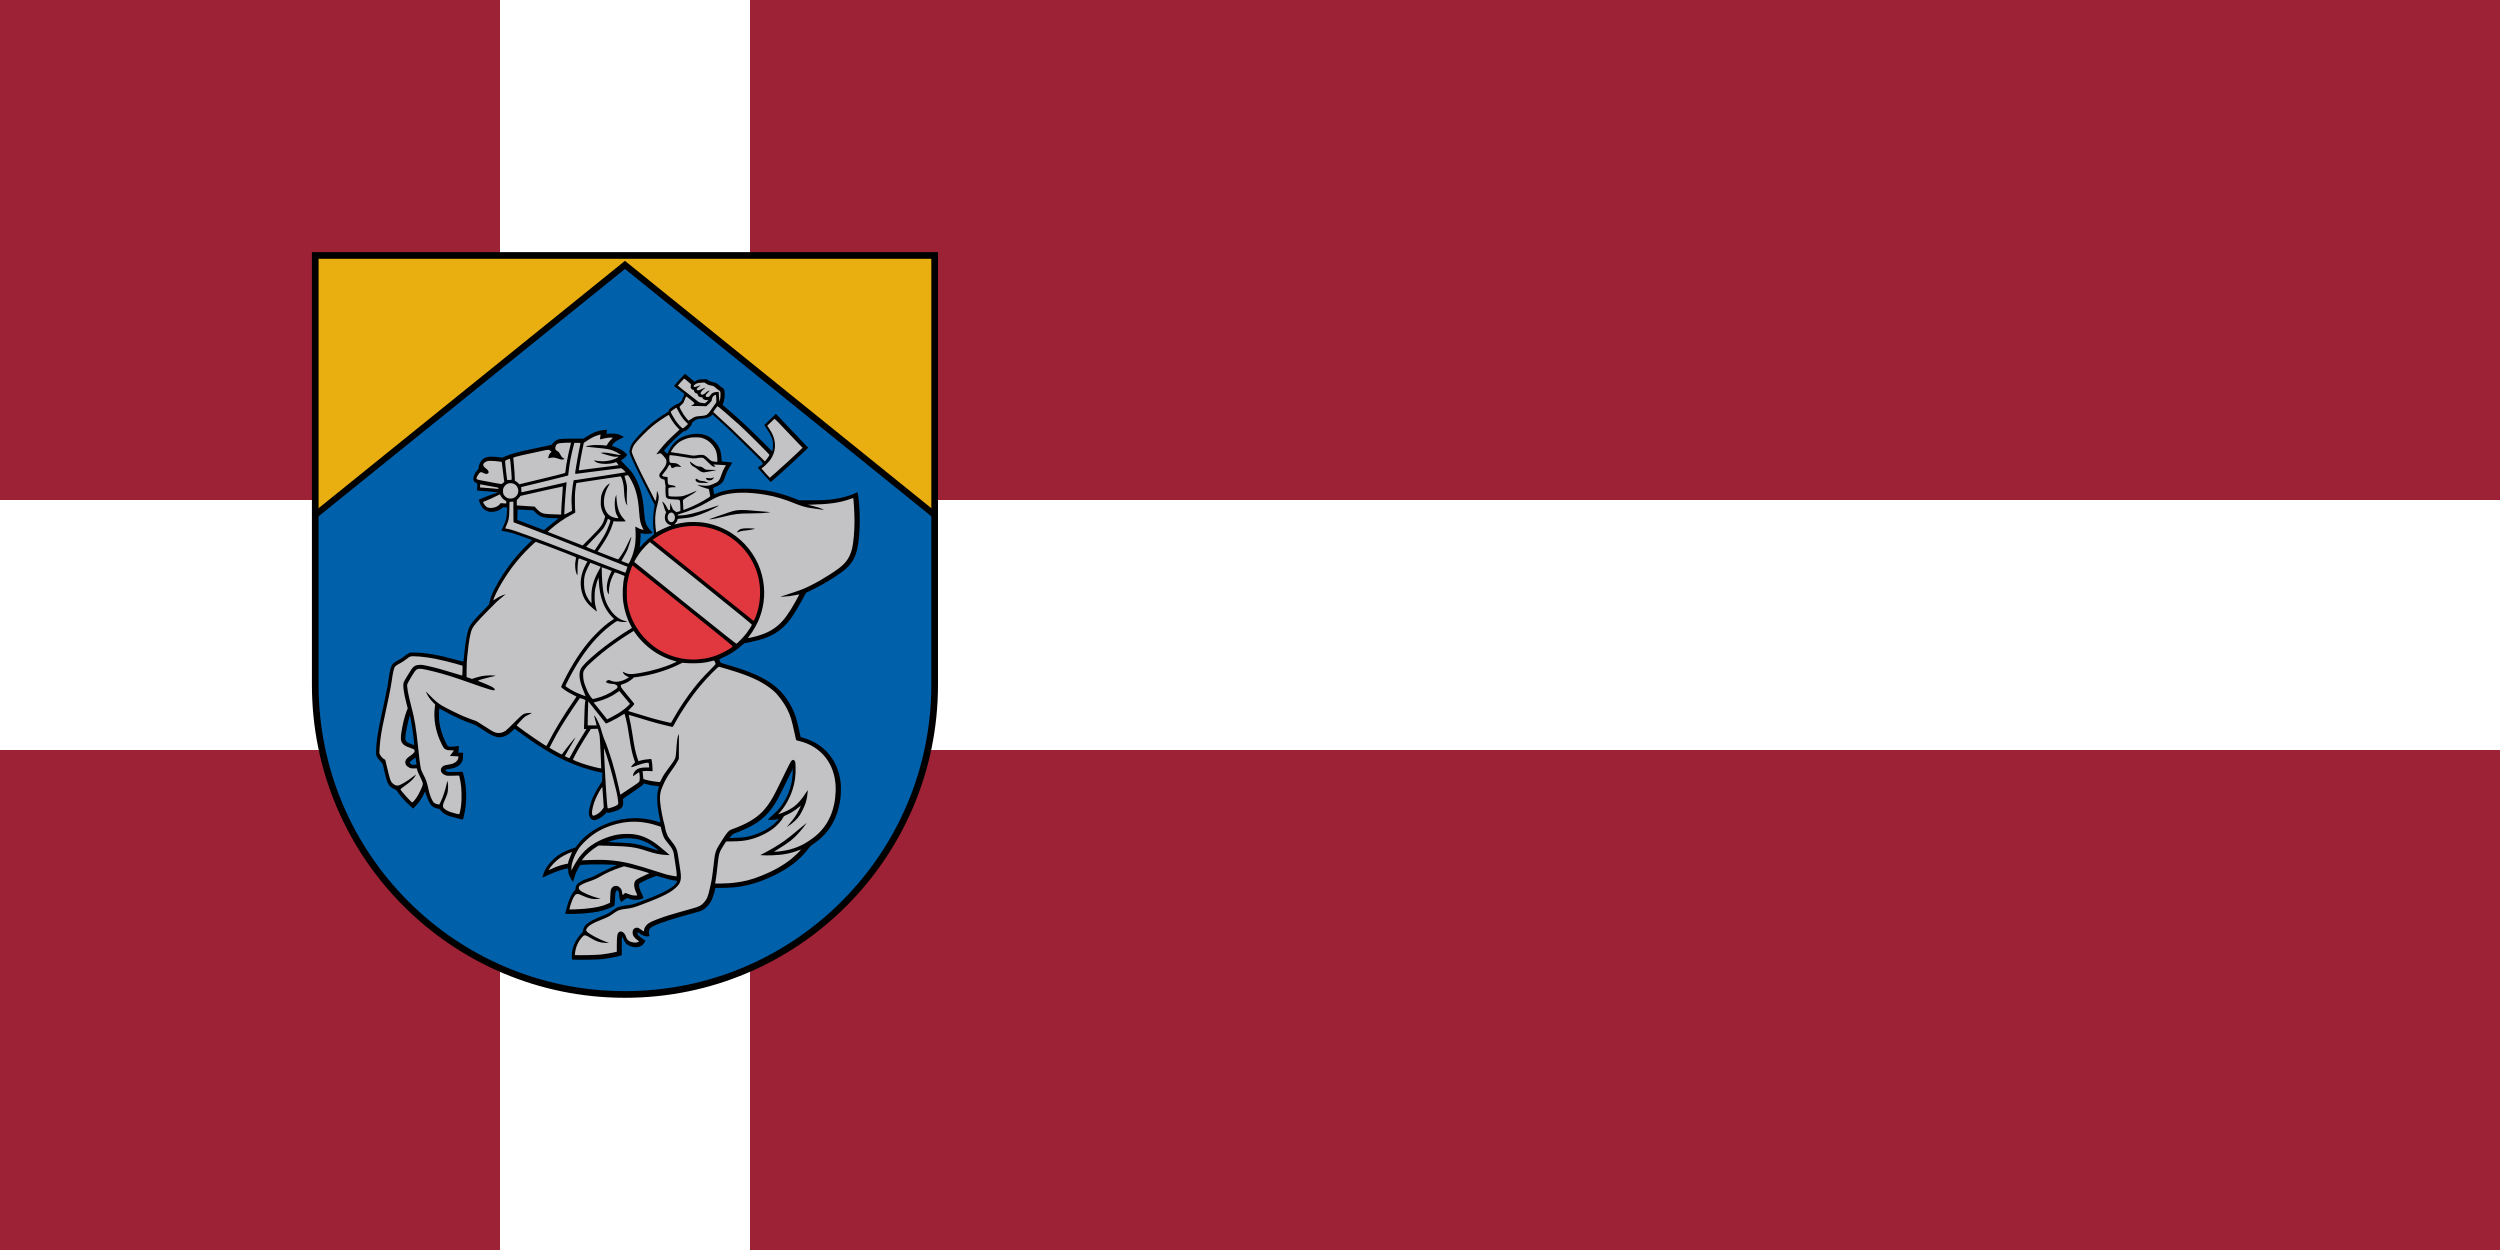
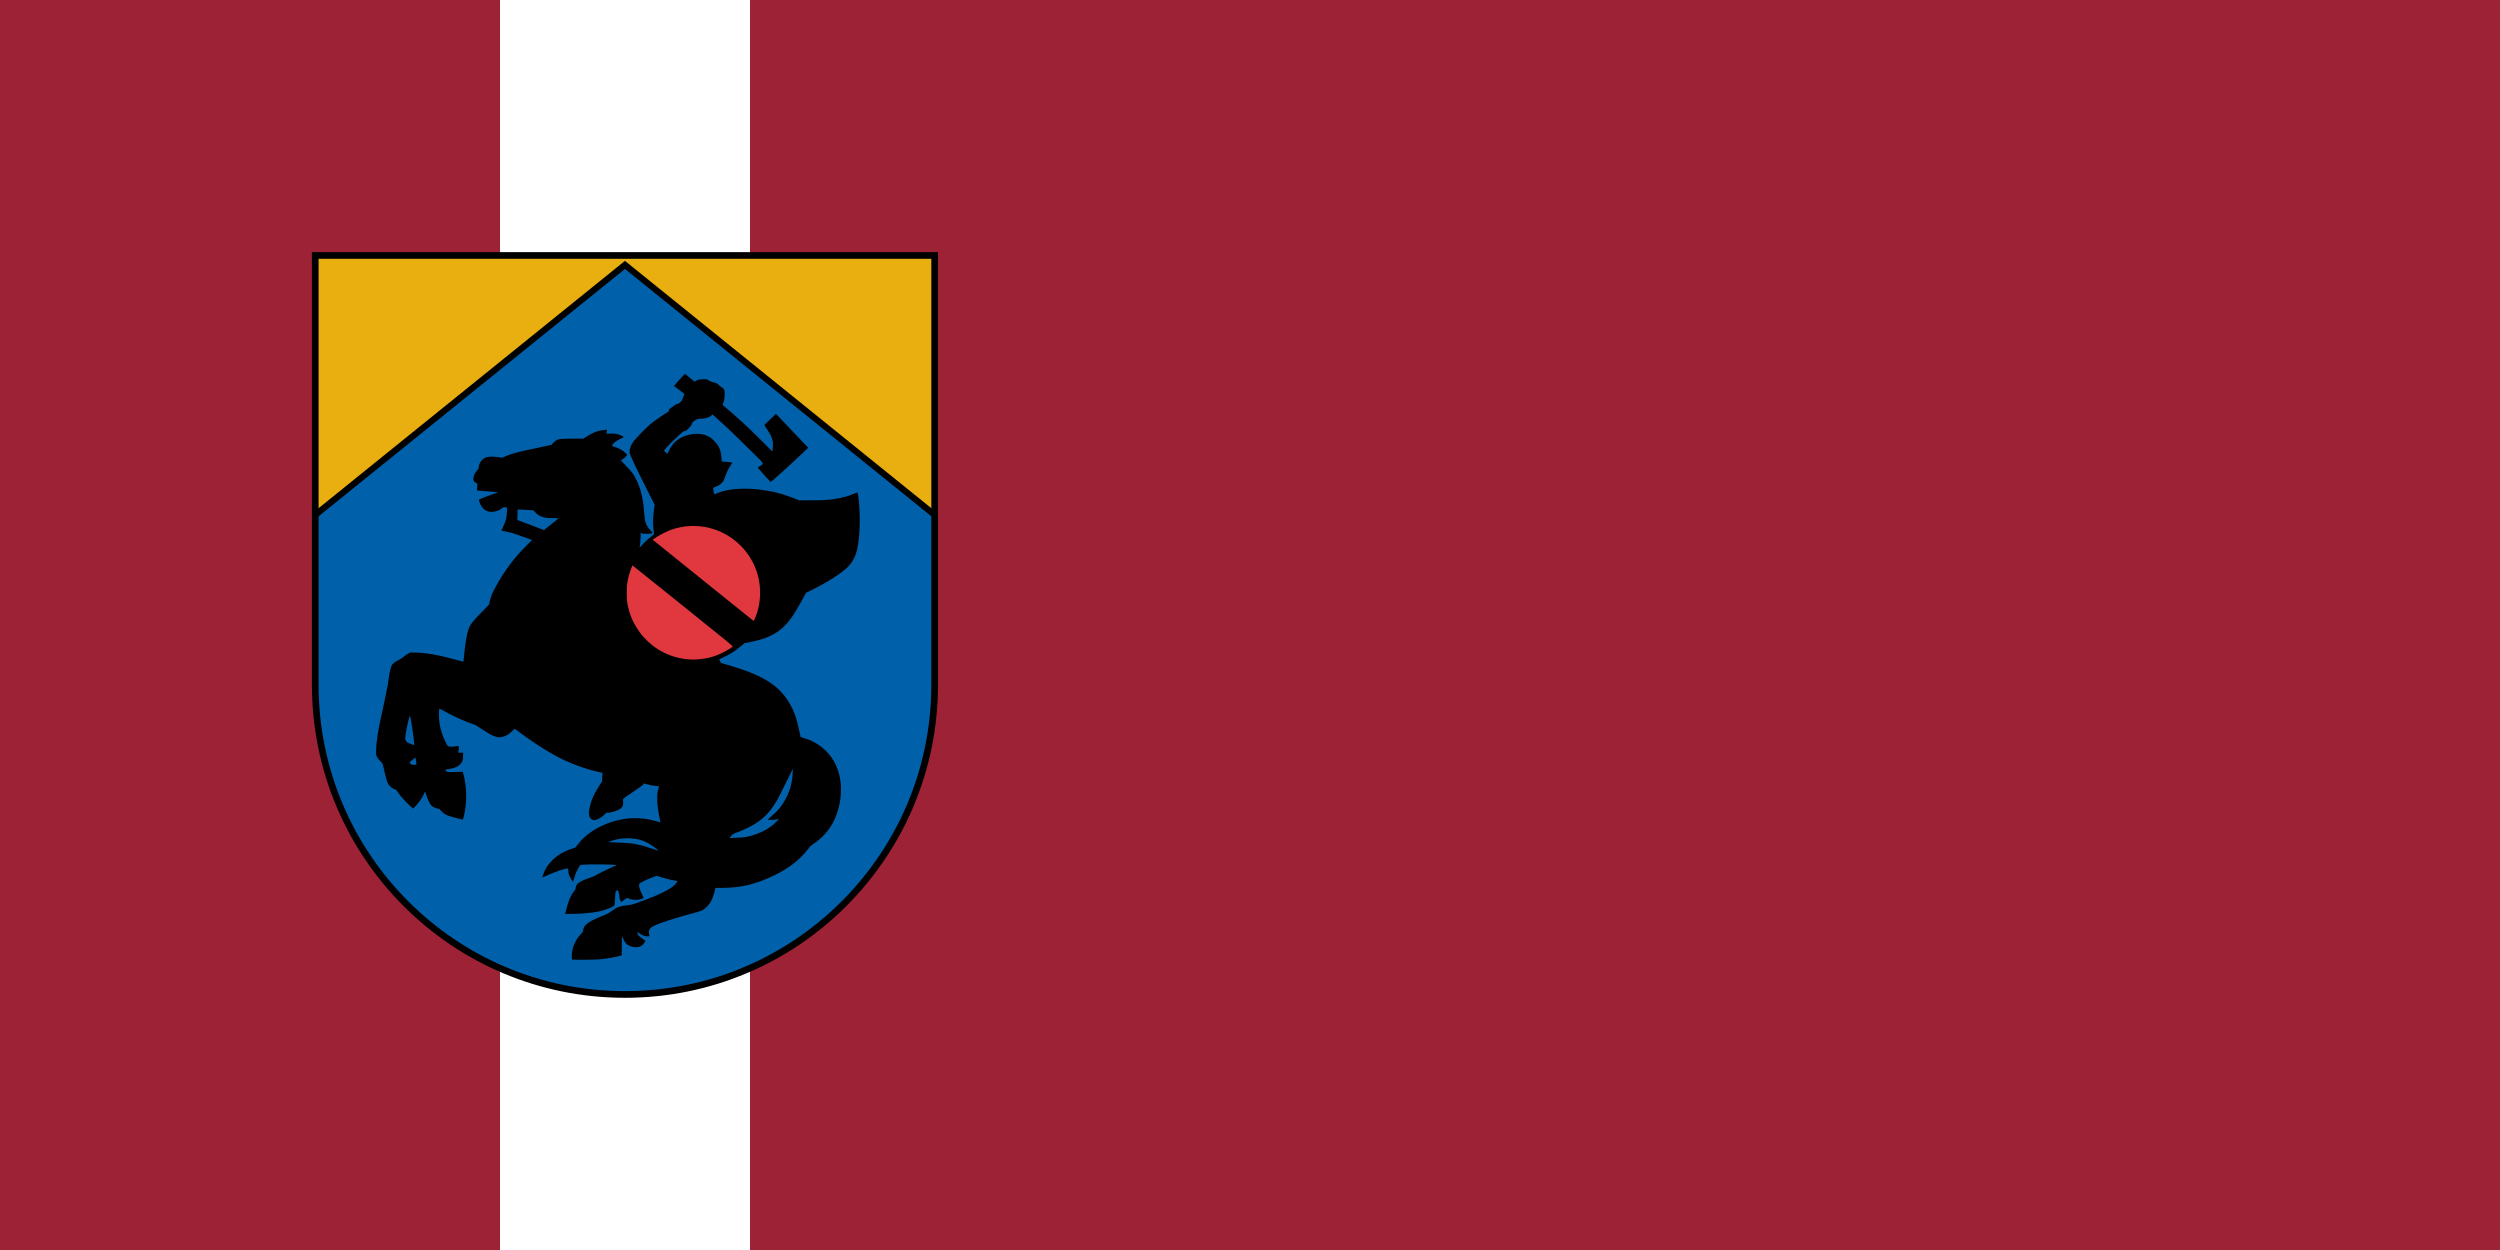
<svg xmlns="http://www.w3.org/2000/svg" width="1500" height="750" id="svg2" version="1.1">
  <defs id="defs4" />
  <rect style="fill:#9d2235;fill-opacity:1;stroke:none;stroke-width:4;stroke-linecap:round" id="rect986" width="1500" height="750" x="0" y="0" />
-   <rect style="fill:#ffffff;fill-opacity:1;stroke:none;stroke-width:4;stroke-linecap:round" id="rect988" width="1500" height="150" x="0" y="300" />
  <rect style="fill:#ffffff;fill-opacity:1;stroke:none;stroke-width:4;stroke-linecap:round" id="rect1038" width="750" height="150" x="0" y="-450" transform="rotate(90)" />
  <g id="g1330" transform="matrix(2.855,0,0,2.855,186.128,150.242)">
    <path id="path1448" style="fill:#0060aa;fill-opacity:1;stroke:none;stroke-width:2.117;stroke-linejoin:miter;stroke-miterlimit:10;stroke-dasharray:none" d="M 1.058,1.058 V 91.281 c 0,35.947 29.141,65.088 65.087,65.088 35.947,0 65.087,-29.141 65.087,-65.088 V 1.058 Z" />
    <path id="path914" style="fill:#e9ae10;fill-opacity:1;stroke:none;stroke-width:1.323;stroke-linejoin:miter;stroke-miterlimit:10;stroke-dasharray:none" d="M 131.233,55.595 V 1.058 H 1.058 V 55.595 L 66.146,3.048 Z" />
    <g id="g1038" transform="matrix(0.226,0,0,0.226,-53.055,67.335)">
      <path id="path1096" style="fill:#000000;fill-opacity:1;stroke-width:1" d="m 2201.158,-691.057 -7.5,7.402 c -7.216,7.123 -19.934,21.381 -27.664,31.012 l -3.697,4.605 5.252,3.492 c 4.868,3.235 27.558,20.526 30.59,23.311 1.107,1.016 0.945,1.978 -0.934,5.605 -1.248,2.408 -3.434,7.815 -4.859,12.014 -2.348,6.916 -3.169,8.116 -8.715,12.75 -3.441,2.875 -7.152,5.134 -8.475,5.156 -2.868,0.051 -5.796,1.668 -17.385,9.592 -11.103,7.592 -13.802,10.407 -13.691,14.287 0.074,2.6 -0.616,3.358 -5.596,6.133 -9.623,5.362 -39.092,25.365 -50.682,34.402 -19.089,14.885 -50.154,45.946 -67.748,67.738 -8.59,10.64 -14.773,28.337 -13.4,38.352 1.144,8.348 18.75,46.384 52.955,114.396 l 34.924,69.439 -2.865,20.061 c -3.403,23.824 -3.728,46.951 -0.949,67.559 0.927,6.875 1.776,13.213 1.885,14.086 0.118,0.944 -3.162,4.128 -8.1,7.861 -11.398,8.618 -27.396,23.335 -35.201,32.383 -6.345,7.355 -8.86,9.352 -7.58,6.018 1.333,-3.474 3.58,-27.325 3.58,-38.002 v -11.164 l 5.25,1.396 c 8.61,2.292 28.772,1.676 36.619,-1.119 0.908,-0.323 -1.206,-3.18 -6.268,-8.479 -17.063,-17.86 -21.112,-29.363 -23.578,-66.98 -3.639,-55.512 -15.976,-97.436 -39.166,-133.092 -4.441,-6.828 -10.014,-13.247 -20.324,-23.408 -12.974,-12.786 -22.309,-23.203 -21.396,-23.877 0.199,-0.147 2.413,-1.44 4.918,-2.873 4.98,-2.849 11.257,-8.573 14.69,-13.393 l 2.191,-3.076 -5.719,-5.639 c -10.046,-9.906 -18.952,-14.958 -38.217,-21.678 -5.225,-1.822 -9.662,-3.435 -9.859,-3.582 -0.534,-0.398 3.734,-6.405 7.268,-10.229 4.512,-4.883 10.389,-8.697 23.377,-15.172 l 11.543,-5.754 -5.414,-3.115 c -12.863,-7.402 -23.436,-9.606 -42.59,-8.875 l -13.309,0.508 0.539,-4.123 c 0.296,-2.268 0.743,-5.418 0.992,-7.002 l 0.455,-2.879 -8.252,0.707 c -22.556,1.935 -40.034,8.401 -64.027,23.686 l -10.777,6.865 -36.223,0.043 c -41.036,0.05 -48.487,0.624 -55.977,4.305 -5.386,2.647 -12.389,8.659 -16.77,14.398 -2.286,2.995 -3.326,3.406 -13.477,5.328 -6.05,1.146 -19.55,4.026 -30,6.4 -10.45,2.375 -27.252,5.967 -37.336,7.982 -37.98,7.589 -65.193,15.319 -85.746,24.355 l -8.918,3.922 -15,-1.924 c -19.248,-2.468 -34.473,-2.066 -42.785,1.133 -12.841,4.941 -22.974,18.52 -24.801,33.236 -0.863,6.953 -1.209,7.71 -5.734,12.529 -12.135,12.925 -16.834,31.825 -9.75,39.219 1.494,1.559 4.532,3.653 6.752,4.654 l 4.035,1.82 -0.701,12.172 -0.703,12.17 4.344,0.584 c 2.389,0.32 18.294,1.541 35.344,2.713 17.05,1.172 31.871,2.463 32.936,2.867 1.406,0.535 -1.737,1.901 -11.5,4.996 -17.502,5.549 -53.948,19.967 -54.57,21.588 -0.677,1.765 4.991,16.089 8.726,22.051 6.121,9.77 13.971,15.983 23.84,18.869 14.473,4.232 37.06,-0.997 48.248,-11.17 4.309,-3.917 4.34,-3.926 11.217,-3.459 l 6.895,0.469 -0.576,15.123 c -0.845,22.141 -2.78,29.845 -13.279,52.875 -3.448,7.562 -6.193,13.75 -6.102,13.75 0.091,3.8e-4 8.108,1.539 17.816,3.418 14.335,2.775 22.132,5.011 41.5,11.902 13.117,4.667 29.25,10.407 35.85,12.754 6.6,2.347 12.157,4.385 12.35,4.529 0.193,0.144 -6.958,7.381 -15.889,16.08 -39.305,38.286 -70.91,78.643 -100.879,128.816 -8.698,14.562 -22.011,40.619 -25.586,50.078 -3.179,8.41 -7.477,24.884 -7.488,28.713 -0.01,2.305 -4.061,6.832 -23.287,26 -31.235,31.141 -43.328,46.155 -48.822,60.623 -6.858,18.06 -12.355,50.987 -17.211,103.086 -1,10.73 -1.559,13.473 -2.723,13.373 -0.805,-0.069 -12.94,-3.283 -26.965,-7.143 -59.529,-16.382 -105.373,-24.354 -141.5,-24.609 l -17,-0.121 -6.5,3.248 c -3.575,1.786 -10.427,6.549 -15.226,10.584 -5.935,4.99 -12.442,9.206 -20.34,13.18 -13.536,6.81 -20.298,12.422 -23.254,19.293 -4.219,9.806 -7.301,23.096 -10.238,44.146 -1.654,11.852 -3.433,23.799 -3.951,26.549 -4.23,22.432 -17.106,84.443 -21.49,103.5 -12.082,52.517 -18.585,95.604 -18.869,125.002 -0.13,13.468 -0.122,13.52 3.301,20.5 2.481,5.059 5.632,9.176 11.379,14.859 9.035,8.935 8.37,7.236 15.127,38.639 3.818,17.747 8.102,32.184 11.613,39.152 5.028,9.979 13.925,17.769 24.451,21.41 4.434,1.534 5.528,2.539 9.652,8.863 10.011,15.353 28.358,35.573 47.486,52.332 l 7.143,6.256 9.615,-10.111 c 11.203,-11.782 19.559,-23.839 26.984,-38.932 l 5.303,-10.779 4.146,12.512 c 5.196,15.676 12.012,29.704 17.422,35.85 4.984,5.662 13.155,9.802 22.709,11.51 5.667,1.013 7.03,1.654 8.387,3.951 2.828,4.787 13.604,13.939 20.496,17.404 8.259,4.153 18.908,7.539 39.604,12.598 8.828,2.158 16.985,4.194 18.129,4.525 1.912,0.554 2.292,-0.264 4.721,-10.219 6.654,-27.273 9.196,-51.799 8.416,-81.188 -0.697,-26.262 -3.543,-45.318 -10.83,-72.539 l -1.045,-3.902 -19.67,0.809 c -10.819,0.445 -22.595,0.721 -26.17,0.613 -6.894,-0.208 -12.62,-2.359 -14.432,-5.424 -1.687,-2.854 1.171,-4.181 12.086,-5.609 24.355,-3.186 39.143,-11.727 46.025,-26.582 2.46,-5.309 2.823,-7.41 3.152,-18.25 l 0.373,-12.25 h -8.435 c -4.64,0 -8.678,-0.242 -8.973,-0.537 -0.295,-0.295 0.06,-2.208 0.789,-4.25 0.729,-2.043 1.346,-7.253 1.369,-11.58 0.043,-7.684 -0.01,-7.851 -2.205,-7.246 -1.238,0.341 -6.743,1.119 -12.234,1.732 -10.859,1.213 -19.959,0.784 -23.494,-1.107 -3.273,-1.752 -15.028,-26.761 -20.959,-44.592 -6.001,-18.043 -8.602,-30.492 -10.148,-48.561 -1.217,-14.225 -0.467,-38.859 1.184,-38.859 0.493,0 7.535,3.77 15.648,8.377 31.052,17.632 69.06,35.018 99.332,45.441 12.208,4.204 13.257,4.796 40.922,23.115 39.111,25.898 54.738,29.372 78.791,17.518 7.586,-3.739 11.104,-6.319 19.17,-14.061 l 9.879,-9.482 13.33,9.861 c 62.323,46.106 117.026,80.127 163.357,101.6 38.657,17.916 80.748,32.252 118.562,40.379 l 12.666,2.721 -0.519,15.016 -0.52,15.016 -7.201,11 c -13.685,20.906 -24.299,41.406 -30.328,58.578 -3.376,9.615 -7.689,28.252 -8.695,37.562 -0.821,7.602 1.435,17.265 5.178,22.172 3.487,4.571 10.376,7.595 15.453,6.783 11.142,-1.782 25.961,-10.526 35.568,-20.988 4.744,-5.165 6.175,-6.178 7.809,-5.535 3.761,1.481 8.069,0.925 20.531,-2.645 29.83,-8.544 37.034,-15.862 35.615,-36.176 l -0.611,-8.752 5.758,-4.645 c 3.167,-2.554 15.197,-10.828 26.732,-18.387 22.523,-14.759 36.117,-24.835 39.182,-29.043 l 1.912,-2.623 6.939,2.062 c 10.036,2.984 19.8,4.906 33.609,6.615 6.682,0.827 12.303,1.659 12.492,1.848 0.189,0.189 -0.554,2.955 -1.652,6.146 -4.212,12.242 -5.276,21.723 -4.717,42.025 0.551,20.007 2.715,36.234 8.535,64 1.614,7.7 2.834,14.117 2.711,14.26 -0.123,0.143 -2.208,-0.443 -4.631,-1.305 -2.423,-0.862 -10.256,-3.109 -17.406,-4.992 -72.232,-19.029 -146.658,-6.875 -214.363,35.006 -20.777,12.852 -41.44,31.691 -54.637,49.812 -5.997,8.235 -7.573,9.778 -11,10.76 -19.788,5.667 -39.9,14.689 -54.695,24.539 -19.241,12.809 -38.499,34.068 -48.193,53.199 -4.779,9.431 -10.327,26.221 -8.664,26.221 0.421,0 6.342,-2.667 13.158,-5.926 21.759,-10.402 45.793,-19.373 64.394,-24.037 12.504,-3.136 12.5,-3.137 12.5,3.914 0,8.114 1.673,15.402 5.178,22.549 3.327,6.786 10.732,18.496 11.689,18.496 0.348,0 2.165,-5.649 4.039,-12.551 4.054,-14.929 8.041,-24.421 15.525,-36.963 l 5.541,-9.283 5.764,-0.615 c 29.291,-3.128 121.264,-1.945 121.264,1.56 0,0.471 -0.466,0.856 -1.035,0.856 -2.253,0 -40.175,17.392 -51.465,23.604 -25.16,13.841 -28.418,15.367 -43.5,20.373 -33.696,11.185 -46.909,21.018 -46.978,34.959 -0.018,3.656 -0.692,5.238 -3.834,9 -12.967,15.527 -20.654,32.839 -28.67,64.564 l -4.295,17 17.139,0.318 c 27.362,0.507 70.545,-2.99 97.635,-7.906 20.42,-3.706 55.264,-16.794 57.92,-21.756 0.543,-1.014 1.502,-11.694 2.133,-23.732 0.955,-18.225 1.473,-22.529 3.1,-25.717 1.632,-3.2 2.398,-3.778 4.652,-3.518 4.164,0.481 6.244,5.864 7.289,18.871 0.904,11.249 2.659,16.597 6.619,20.178 1.845,1.668 2.059,1.594 5.356,-1.832 1.889,-1.963 6.136,-5.162 9.435,-7.107 l 6,-3.537 4.5,1.723 c 9.701,3.716 15.649,4.829 26,4.863 8.922,0.03 11.702,-0.378 18.5,-2.723 4.4,-1.518 8.306,-3.066 8.682,-3.441 0.375,-0.376 -1.772,-5.828 -4.77,-12.115 -9.702,-20.347 -12.789,-31.331 -10.416,-37.061 0.983,-2.373 3.559,-4.152 12.924,-8.926 12.191,-6.215 29.666,-13.676 41.475,-17.707 l 6.894,-2.356 14.105,4.453 c 18.811,5.939 40.971,11.297 50.176,12.131 4.116,0.373 7.733,1.08 8.037,1.572 0.92,1.488 -5.488,10.531 -10.932,15.426 -17.983,16.169 -56.251,34.638 -119.676,57.76 -26.373,9.614 -27.325,9.858 -49.346,12.646 -15.401,1.95 -26.525,4.827 -34.48,8.918 -2.021,1.039 -8.849,5.572 -15.174,10.074 -13.949,9.928 -14.058,9.986 -36.5,19.02 -46.333,18.651 -62.441,30.902 -64.232,48.858 -0.526,5.27 -0.979,6.065 -7.221,12.672 -22.38,23.688 -34.469,54.619 -32.342,82.748 l 0.578,7.639 10.607,0.387 v 0 c 23.127,0.846 78.701,-0.197 92.449,-1.734 24.146,-2.7 50.042,-7.447 66.1,-12.115 l 5.512,-1.602 -0.213,-30.188 c -0.145,-20.6 0.144,-30.979 0.91,-32.685 l 1.121,-2.5 1.258,3 c 8.042,19.199 12.292,24.366 24.08,29.273 17.392,7.241 33.134,6.383 44.695,-2.436 1.877,-1.432 5.191,-5.354 7.363,-8.715 l 3.949,-6.111 -2.309,-1.879 c -1.269,-1.033 -6.728,-5.017 -12.131,-8.854 -10.459,-7.426 -13.661,-11.303 -13.672,-16.529 0,-4.018 1.275,-4.089 5.574,-0.315 8.076,7.09 22.892,12.722 31.049,11.803 2.459,-0.277 4.718,-0.752 5.021,-1.055 0.303,-0.303 -0.171,-3.433 -1.055,-6.957 -3.139,-12.514 1.39,-21.087 14.723,-27.865 22.342,-11.358 76.068,-28.824 142.684,-46.387 11.825,-3.118 24.2,-6.949 27.5,-8.514 11.964,-5.671 25.118,-18.878 32.826,-32.961 3.978,-7.267 11.712,-30.041 13.586,-40 l 1.223,-6.5 24.684,-0.094 c 65.625,-0.25 117.087,-12.682 181.943,-43.955 52.076,-25.11 89.145,-54.041 119.502,-93.262 6.93,-8.954 9.328,-11.214 18.229,-17.186 52.797,-35.423 83.358,-85.807 94.018,-155.004 2.249,-14.6 3.044,-44.002 1.57,-58.086 -4.812,-45.992 -22.748,-84.768 -52.736,-114.016 -21.525,-20.993 -45.725,-35.012 -76.344,-44.229 l -11.5,-3.463 -6.201,-27.854 c -3.41,-15.32 -8.517,-34.95 -11.346,-43.625 -11.443,-35.085 -33.311,-70.443 -58.615,-94.771 -29.808,-28.658 -70.991,-51.221 -130.49,-71.496 -14.359,-4.893 -57.576,-18.18 -69.68,-21.422 -3.937,-1.055 -4.556,-1.665 -6.789,-6.715 -1.351,-3.055 -2.551,-5.958 -2.668,-6.449 -0.116,-0.491 3.389,-2.392 7.789,-4.223 25.801,-10.737 52.027,-27.366 71.748,-45.492 4.262,-3.917 8.762,-7.324 10,-7.572 1.238,-0.248 10.575,-2.101 20.748,-4.117 40.537,-8.033 68.046,-18.292 91.879,-34.266 33.996,-22.786 53.943,-48.697 93.205,-121.066 l 9.42,-17.359 18.108,-8.75 c 53.439,-25.819 110.37,-62.415 130.547,-83.92 27.311,-29.108 37.337,-66 39.436,-145.109 0.637,-24.009 -0.519,-60.287 -2.635,-82.703 -1.428,-15.124 -4.052,-32.297 -4.936,-32.297 -0.408,0 -4.654,1.834 -9.436,4.074 -18.35,8.599 -44.987,15.929 -72.084,19.838 -25.799,3.721 -39.827,4.486 -82,4.475 l -41,-0.01 -17,-6.588 c -28.867,-11.186 -51.873,-18.352 -74.5,-23.205 -74.441,-15.967 -148.004,-14.497 -193.76,3.869 -12.834,5.151 -13.274,5.252 -13.732,3.184 -1.465,-6.605 -3.385,-20.026 -2.963,-20.709 0.271,-0.439 2.96,-1.721 5.976,-2.85 14.635,-5.476 23.545,-11.831 29.42,-20.986 1.679,-2.615 4.856,-10.313 7.062,-17.105 4.183,-12.877 10.752,-26.229 18.871,-38.359 2.624,-3.92 5.077,-7.648 5.451,-8.285 0.916,-1.562 -10.505,-3.477 -25.326,-4.246 l -11.5,-0.596 -0.715,-11.5 c -1.361,-21.916 -5.215,-34.563 -14.729,-48.324 -6.378,-9.225 -18.408,-20.923 -26.699,-25.959 -22.043,-13.39 -51.356,-15.346 -82.358,-5.494 -22.099,7.023 -36.705,17.271 -50.279,35.277 -5.472,7.259 -14.721,24.487 -14.721,27.422 0,1.823 -5.634,-1.814 -9.631,-6.217 l -3.445,-3.795 2.105,-2.705 c 6.572,-8.445 21.745,-24.591 32.797,-34.9 28.373,-26.468 32.864,-30.305 35.488,-30.305 4.156,0 6.997,-1.518 12.852,-6.869 7.733,-7.067 13.978,-15.483 15.271,-20.578 0.958,-3.774 1.981,-4.927 8.08,-9.107 8.531,-5.847 13.528,-7.44 23.391,-7.463 14.513,-0.033 29.859,-4.75 36.252,-11.143 l 3.93,-3.93 14.197,12.795 c 41.943,37.799 69.968,64.545 125.428,119.709 45.02,44.78 41.704,38.948 27.492,48.344 -4.561,3.016 -8.161,5.856 -8,6.312 0.532,1.508 43.944,49.93 44.764,49.93 2.455,0 73.809,-64.319 111.82,-100.795 l 20.291,-19.473 -12.803,-13.115 c -7.042,-7.214 -18.647,-19.407 -25.791,-27.094 -23.024,-24.774 -49.513,-52.695 -62.375,-65.75 l -12.537,-12.727 -9.539,9.193 c -5.246,5.056 -14.377,13.889 -20.293,19.629 l -10.756,10.438 9.572,14.596 c 16.419,25.034 20.635,36.319 20.768,55.598 0.041,6.05 -0.494,13.57 -1.19,16.711 l -1.264,5.709 -39.688,-39.76 c -45.55,-45.634 -89.444,-85.973 -131.023,-120.412 l -3.324,-2.752 1.559,-4.748 c 3.754,-11.444 5.672,-22.441 5.684,-32.5 0.011,-15.299 -1.794,-19.781 -9.824,-24.379 -2.616,-1.498 -7.246,-5.056 -10.287,-7.906 -7.024,-6.584 -10.126,-8.154 -20.43,-10.344 -6.039,-1.283 -10.383,-3 -15.69,-6.197 l -7.338,-4.422 -11.021,0.117 c -13.66,0.144 -20.549,1.569 -26.717,5.527 l -4.787,3.07 -11.244,-9.396 c -6.184,-5.168 -13.639,-11.359 -16.566,-13.76 z m -587.488,475.643 c 0.072,-0.09 6.208,0.241 13.633,0.738 7.425,0.497 19.774,1.206 27.441,1.576 l 13.941,0.674 8.059,8.221 c 15.131,15.437 28.94,19.423 67.391,19.447 7.333,0.005 13.183,0.397 13,0.873 -0.183,0.476 -4.832,4.253 -10.332,8.393 -5.5,4.14 -16.75,13.184 -25,20.1 -8.25,6.916 -15.225,12.549 -15.5,12.516 -0.275,-0.033 -3.425,-1.236 -7,-2.674 -3.575,-1.438 -24.5,-9.404 -46.5,-17.701 l -40,-15.086 0.367,-18.455 c 0.203,-10.151 0.428,-18.531 0.5,-18.621 z m -378.072,723.775 c 0.08,-0.015 0.156,0.008 0.221,0.072 1.791,1.791 9.268,47.873 13.484,83.109 1.171,9.786 1.988,18.405 1.815,19.154 -0.243,1.051 -2.398,0.616 -9.434,-1.904 -5.015,-1.796 -11.021,-4.337 -13.348,-5.645 -5.359,-3.012 -9.033,-9.056 -9.033,-14.857 0,-12.557 9.761,-62.057 15.566,-78.934 0.198,-0.575 0.487,-0.952 0.729,-0.996 z m 20.141,147.09 c 0.314,0.469 3.421,24.274 3.197,24.498 -0.529,0.53 -13.407,1.081 -15.348,0.656 -2.961,-0.648 -8.285,-5.724 -8.285,-7.898 0,-0.957 1.462,-3.025 3.25,-4.598 4.132,-3.634 16.92,-13.054 17.186,-12.658 z m 1323.621,39.299 -0.459,14.5 c -0.759,23.995 -5.564,46.857 -14.691,69.902 -5.974,15.083 -11.754,25.846 -22.264,41.445 -9.652,14.326 -18.665,24.07 -36.988,39.988 -12.958,11.257 -13.71,12.103 -11.51,12.949 3.46,1.331 25.546,0.166 31.309,-1.65 2.724,-0.859 5.081,-1.433 5.238,-1.275 0.638,0.638 -9.422,11.543 -16.08,17.43 -25.651,22.68 -65.95,40.834 -103.631,46.684 -5.764,0.895 -19.884,1.897 -31.377,2.229 l -20.896,0.604 1.896,-3.211 c 3.32,-5.62 9.11,-10.822 14.078,-12.645 80.275,-29.446 116.984,-58.441 152.211,-120.229 2.91,-5.103 13.124,-25.353 22.699,-45 9.575,-19.647 20.347,-41.571 23.938,-48.721 z m -580.385,243.637 c 2.748,-0.007 5.493,0.049 8.234,0.17 27.112,1.198 47.302,7.049 69.59,20.166 9.167,5.395 28.654,19.345 29.947,21.438 1.321,2.137 -0.724,1.6 -28.443,-7.469 -41.81,-13.679 -58.328,-16.794 -98,-18.477 -42.355,-1.796 -49.138,-2.161 -48.674,-2.625 0.248,-0.248 4.968,-1.971 10.488,-3.826 18.3,-6.151 37.622,-9.328 56.857,-9.377 z" transform="scale(0.265)" />
      <path id="path1136" style="fill:#e1373e;fill-opacity:1;stroke-width:0.265" d="m 595.392,82.345 c 8.502,-0.642 15.373,-2.507 22.886,-6.212 3.979,-1.962 8.323,-4.609 9.199,-5.605 0.46,-0.523 -0.328,-1.172 -46.102,-37.944 -25.613,-20.576 -46.676,-37.447 -46.806,-37.49 -0.13,-0.043 -0.359,0.254 -0.509,0.661 -0.15,0.407 -0.752,1.995 -1.338,3.528 -1.239,3.241 -2.449,7.894 -3.128,12.028 -0.365,2.221 -0.478,4.382 -0.478,9.128 0,6.797 0.298,9.407 1.724,15.108 3.785,15.13 13.793,28.864 27.262,37.412 8.425,5.347 18.434,8.665 28.293,9.38 4.149,0.301 5.095,0.302 8.996,0.007 z m 54.669,-42.517 c 3.448,-10.47 3.991,-22.337 1.526,-33.372 -2.373,-10.621 -8.049,-21.05 -15.846,-29.111 -16.823,-17.394 -41.755,-23.464 -64.691,-15.748 -3.847,1.294 -10.607,4.664 -14.528,7.242 l -3.283,2.159 0.637,0.616 c 0.351,0.339 21.464,17.354 46.92,37.812 l 46.282,37.196 0.915,-1.649 c 0.503,-0.907 1.433,-3.222 2.067,-5.146 z" />
-       <path id="path1098" style="fill:#c3c3c6;fill-opacity:1;stroke-width:0.265" d="m 504.905,356.869 c 4.272,-0.47 10.272,-1.473 13.097,-2.189 l 1.852,-0.47 0.01,-6.482 c 0.013,-8.745 0.485,-10.994 2.524,-12.049 1.162,-0.601 2.418,-0.308 3.719,0.867 1.157,1.045 1.759,2.084 2.473,4.263 0.713,2.18 2.19,3.551 4.636,4.301 2.479,0.761 4.783,0.808 6.291,0.13 0.615,-0.277 1.118,-0.574 1.117,-0.661 -2.6e-4,-0.087 -0.55,-0.506 -1.222,-0.93 -1.743,-1.101 -3.623,-3.067 -4.29,-4.486 -0.718,-1.527 -0.768,-3.878 -0.11,-5.188 0.666,-1.326 1.985,-2.122 3.516,-2.122 1.015,0 1.5,0.178 2.541,0.931 2.056,1.489 3.621,2.509 3.851,2.509 0.117,0 0.213,-0.353 0.213,-0.784 0,-1.595 1.079,-3.777 2.64,-5.338 1.711,-1.711 3.514,-2.688 8.87,-4.806 7.095,-2.806 13.106,-4.666 33.136,-10.253 6.789,-1.894 8.222,-2.6 10.79,-5.323 2.983,-3.161 4.239,-6.028 5.668,-12.933 0.465,-2.248 0.959,-4.459 1.096,-4.912 0.561,-1.848 1.836,-10.427 2.472,-16.638 1.322,-12.901 1.641,-13.898 7.277,-22.754 5.664,-8.9 6.781,-10.14 10.235,-11.357 12.527,-4.417 21.613,-9.692 27.89,-16.194 3.721,-3.854 6.497,-7.687 9.843,-13.591 2.145,-3.785 3.37,-6.221 10.417,-20.727 3.099,-6.38 5.951,-12.013 6.337,-12.52 1.354,-1.775 2.797,-1.789 3.733,-0.036 0.383,0.718 0.484,1.748 0.571,5.859 0.161,7.589 -0.671,13.703 -2.762,20.308 -2.581,8.151 -7.346,16.575 -12.379,21.885 l -1.083,1.143 0.794,-0.19 c 1.484,-0.356 5.549,-1.989 7.938,-3.191 6.997,-3.519 11.397,-7.755 16.921,-16.293 1.01,-1.56 1.867,-2.805 1.905,-2.767 0.145,0.145 -0.466,5.442 -0.876,7.588 -0.236,1.237 -0.719,3.141 -1.072,4.231 -0.977,3.016 -3.772,8.894 -5.458,11.481 -2.368,3.633 -6.486,7.5 -11.021,10.352 l -1.189,0.747 1.453,-1.639 c 2.842,-3.205 6.24,-7.696 7.879,-10.415 1.378,-2.285 3.76,-7.209 3.76,-7.773 0,-0.083 -0.923,0.616 -2.051,1.553 -3.7,3.075 -7.891,5.648 -11.798,7.242 -1.611,0.657 -1.878,0.872 -2.425,1.951 -1.549,3.058 -5.659,7.646 -9.397,10.492 -5.681,4.325 -14.103,8.3 -21.425,10.11 -5.11,1.264 -8.882,1.683 -15.986,1.777 l -6.328,0.084 -2.094,3.253 c -4.526,7.031 -4.705,7.658 -6.146,21.509 -0.378,3.638 -0.981,8.292 -1.339,10.341 -0.358,2.05 -0.651,3.824 -0.651,3.943 0,0.333 12.647,-0.06 16.669,-0.518 10.23,-1.165 16.655,-2.781 26.354,-6.63 10.745,-4.264 20.334,-9.647 27.681,-15.539 2.831,-2.271 9.372,-8.58 9.137,-8.814 -0.074,-0.074 -1.013,0.214 -2.087,0.64 -7.581,3.009 -14.981,4.391 -25.235,4.713 -2.91,0.091 -6.469,0.077 -7.909,-0.032 l -2.617,-0.198 3.676,-1.907 c 6.309,-3.273 13,-7.304 18.624,-11.22 3.08,-2.145 8.476,-6.476 15.478,-12.425 2.91,-2.473 5.334,-4.457 5.385,-4.41 0.051,0.047 -1.008,1.53 -2.353,3.295 -4.275,5.61 -8.446,9.991 -12.871,13.523 -2.417,1.929 -8.88,6.232 -12.593,8.385 l -2.599,1.507 1.335,0.08 c 1.594,0.095 6.836,-0.557 10.336,-1.285 4.952,-1.031 10.161,-2.834 14.684,-5.082 3.66,-1.819 9.565,-5.803 12.999,-8.77 11.279,-9.746 17.405,-23.71 18.003,-41.034 0.761,-22.05 -10.575,-39.238 -30.114,-45.662 -1.695,-0.557 -3.866,-1.158 -4.825,-1.334 -1.156,-0.213 -1.788,-0.462 -1.874,-0.739 -0.071,-0.23 -0.731,-3.216 -1.466,-6.636 -2.574,-11.976 -3.718,-15.709 -6.608,-21.564 -3.17,-6.424 -8.735,-13.904 -13.128,-17.648 -8.286,-7.061 -18.36,-12.168 -34.238,-17.357 -4.786,-1.564 -14.74,-4.549 -16.196,-4.857 -0.961,-0.203 -10.84,9.841 -17.43,17.723 -8.444,10.099 -17.635,23.642 -23.734,34.972 -2,3.715 -1.794,3.528 -3.363,3.053 -0.727,-0.22 -4,-1.01 -7.275,-1.754 -5.197,-1.181 -17.31,-4.655 -28.527,-8.181 -1.938,-0.609 -3.57,-1.062 -3.626,-1.005 -0.056,0.056 0.13,0.991 0.413,2.076 0.813,3.113 2.28,10.992 3.174,17.056 1.511,10.238 2.586,15.343 4.403,20.902 0.523,1.601 0.97,2.935 0.993,2.966 0.023,0.03 0.943,-0.231 2.044,-0.581 1.896,-0.602 4.24,-0.979 8.18,-1.316 l 1.739,-0.149 0.477,2.053 c 0.276,1.187 0.532,3.595 0.607,5.707 l 0.13,3.654 -2.901,-0.184 c -1.595,-0.101 -3.705,-0.098 -4.687,0.008 l -1.786,0.191 0.157,0.836 c 0.086,0.46 0.235,2.062 0.33,3.559 0.134,2.113 0.268,2.772 0.597,2.939 1.506,0.766 8.98,2.233 12.992,2.55 l 2.249,0.178 1.26,-2.552 c 1.825,-3.696 2.959,-5.47 6.481,-10.139 6.585,-8.731 6.811,-9.206 7.2,-15.146 0.714,-10.89 1.123,-13.897 2.234,-16.404 0.377,-0.852 0.405,0.021 0.349,10.848 l -0.061,11.774 -1.386,2.646 c -0.762,1.455 -2.717,4.491 -4.344,6.747 -4.12,5.713 -5.795,8.441 -7.937,12.922 -3.502,7.328 -4.285,11.063 -3.714,17.713 0.511,5.952 2.243,15.016 4.291,22.458 0.287,1.042 0.522,2.197 0.522,2.566 0,0.954 1.252,4.8 2.122,6.519 0.405,0.8 1.889,2.884 3.298,4.63 4.311,5.343 5.583,8.048 6.374,13.551 0.225,1.569 0.875,5.77 1.444,9.335 1.269,7.951 1.469,10.378 1.068,12.965 -0.443,2.863 -1.25,4.395 -3.623,6.879 -4.77,4.993 -13.09,9.281 -31.189,16.076 -8.93,3.352 -10.435,3.777 -15.743,4.44 -6.371,0.796 -7.619,1.238 -11.713,4.145 -4.162,2.955 -4.633,3.206 -10.609,5.649 -6.814,2.785 -7.506,3.103 -10.074,4.628 -3.046,1.808 -4.91,3.877 -4.91,5.45 0,0.668 0.237,1.051 1.124,1.814 3.057,2.631 10.817,6.689 17.793,9.307 l 2.381,0.893 -3.307,-0.112 c -5.028,-0.17 -8.919,-1.464 -14.019,-4.662 -4.507,-2.826 -5.639,-3.021 -7.312,-1.26 -4.029,4.242 -6.49,9.651 -7.092,15.594 l -0.153,1.505 0.86,0.124 c 2.014,0.291 19.502,-0.066 23.218,-0.475 z M 490.088,314.268 c 10.253,-0.95 16.021,-2.205 21.328,-4.643 l 2.145,-0.985 0.195,-5.366 c 0.109,-3.013 0.344,-5.862 0.535,-6.498 0.734,-2.439 2.476,-3.817 4.825,-3.815 1.398,0 2.369,0.48 3.727,1.838 1.232,1.232 1.623,2.128 1.971,4.52 0.169,1.159 0.402,2.108 0.517,2.108 0.115,0 0.696,-0.439 1.29,-0.975 l 1.08,-0.975 1.236,0.477 c 3.77,1.455 5.08,1.813 7.103,1.94 3.151,0.197 3.149,0.199 2.071,-2.167 -2.757,-6.05 -2.79,-10.177 -0.1,-12.44 0.966,-0.812 5.816,-3.292 9.36,-4.784 1.31,-0.551 2.473,-1.082 2.586,-1.178 0.361,-0.309 -10.751,-3.524 -19.073,-5.518 l -4.316,-1.034 -4.151,1.393 c -6.304,2.116 -12.649,4.968 -17.685,7.95 -3.55,2.102 -5.367,2.916 -10.471,4.688 -4.886,1.697 -7.951,3.149 -9.125,4.322 -0.439,0.439 -0.605,0.911 -0.605,1.72 0,0.978 0.148,1.257 1.2,2.266 2.1,2.012 10.193,5.49 17.188,7.385 l 1.852,0.502 -2.381,0.196 c -4.687,0.385 -8.64,-0.472 -14.464,-3.137 -3.882,-1.776 -4.433,-1.898 -5.803,-1.28 -1.722,0.777 -3.576,4.317 -5.385,10.286 -0.516,1.702 -0.938,3.284 -0.938,3.516 0,0.377 0.528,0.404 4.961,0.257 2.729,-0.09 6.925,-0.346 9.327,-0.569 z m 85.46,-32.016 c 0,-1.088 -0.354,-4.049 -0.787,-6.581 -0.433,-2.532 -0.974,-6.137 -1.204,-8.011 -0.906,-7.405 -1.531,-8.851 -6.338,-14.652 -1.266,-1.528 -2.649,-3.373 -3.074,-4.101 -0.864,-1.481 -2.333,-5.839 -2.995,-8.886 l -0.436,-2.007 -2.853,-0.965 c -12.604,-4.262 -25.196,-4.895 -37.215,-1.872 -12.568,3.161 -21.73,8.1 -30.128,16.241 -3.91,3.79 -5.796,6.121 -7.698,9.509 -3.348,5.965 -5.175,11.485 -5.162,15.596 l 0.007,2.281 1.013,-2.136 c 0.557,-1.175 1.465,-2.841 2.018,-3.704 0.553,-0.863 1.52,-2.437 2.149,-3.499 2.468,-4.167 6.507,-8.755 10.68,-12.132 7.081,-5.731 17.416,-10.314 27.12,-12.026 4.535,-0.8 11.784,-0.864 16.14,-0.143 7.437,1.231 14.157,4.396 21.431,10.091 2.401,1.88 7.97,6.556 10.027,8.418 l 0.821,0.744 -3.083,-0.158 c -5.967,-0.305 -10.649,-1.271 -18.155,-3.744 -11.122,-3.665 -15.839,-4.292 -36.422,-4.84 l -8.448,-0.225 -1.827,1.094 c -4.313,2.583 -10.555,8.102 -12.846,11.358 l -0.876,1.246 1.538,-0.008 c 0.846,-0.004 4.455,-0.119 8.02,-0.253 13.621,-0.515 25.126,0.674 37.306,3.857 4.992,1.304 14.501,4.166 22.622,6.809 3.784,1.231 7.832,2.507 8.996,2.835 1.765,0.498 8.184,1.752 9.327,1.822 0.237,0.015 0.331,-0.541 0.331,-1.957 z m -112.051,-6.95 c 3.106,-1.207 6.044,-2.082 8.662,-2.578 1.161,-0.22 2.158,-0.401 2.215,-0.401 0.057,0 0.105,-0.208 0.107,-0.463 0.006,-0.771 2.023,-6.519 2.889,-8.234 0.446,-0.884 0.811,-1.727 0.811,-1.875 0,-0.708 -7.017,2.522 -10.659,4.905 -4.031,2.638 -8.973,7.734 -10.654,10.986 l -0.377,0.73 2.312,-1.072 c 1.272,-0.59 3.384,-1.489 4.694,-1.998 z m 37.552,-48.711 c 2.153,-1.115 4.471,-3.176 5.77,-5.13 l 0.926,-1.393 -0.61,-8.939 c -0.336,-4.917 -0.647,-9.262 -0.693,-9.657 -0.075,-0.653 -0.202,-0.537 -1.394,1.266 -2.02,3.057 -5.231,9.602 -6.296,12.832 -1.953,5.922 -2.501,10.545 -1.396,11.766 0.598,0.661 1.222,0.535 3.693,-0.744 z m -126.862,-3.141 c 1.077,-5.303 1.407,-9.523 1.255,-16.082 -0.143,-6.214 -0.502,-9.464 -1.578,-14.287 l -0.59,-2.646 -2.249,0.025 c -1.237,0.014 -3.797,0.061 -5.689,0.106 -3.058,0.071 -3.612,0.014 -4.996,-0.52 -3.794,-1.464 -5.211,-4.68 -3.215,-7.296 1.015,-1.33 2.491,-1.969 5.536,-2.395 4.568,-0.639 7.159,-1.789 8.697,-3.859 1.103,-1.485 1.663,-3.881 0.924,-3.953 -0.182,-0.018 -1.975,-0.107 -3.985,-0.198 l -3.654,-0.166 1.869,-2.493 c 1.028,-1.371 1.868,-2.562 1.868,-2.646 -5.3e-4,-0.084 -1.34,-0.158 -2.977,-0.164 -2.639,-0.01 -3.146,-0.09 -4.479,-0.705 -1.675,-0.773 -2.062,-1.27 -3.993,-5.125 -5.606,-11.194 -7.798,-23.39 -6.244,-34.735 l 0.267,-1.947 -1.96,-2.022 c -3.017,-3.112 -4.514,-5.284 -6.445,-9.352 -0.528,-1.112 -0.132,-0.774 3.691,3.144 4.652,4.769 7.17,6.878 10.989,9.203 3.174,1.933 14.916,7.76 19.884,9.867 3.679,1.561 11.712,4.562 12.211,4.562 0.132,0 3.064,1.865 6.516,4.145 6.949,4.588 9.281,5.926 11.418,6.549 2.906,0.847 6.204,0.267 9.014,-1.586 0.8,-0.528 4.372,-3.906 7.938,-7.508 6.503,-6.569 8.071,-7.912 10.063,-8.615 1.147,-0.405 6.606,-0.861 6.606,-0.552 0,0.102 -1.459,0.873 -3.241,1.714 -3.508,1.655 -3.555,1.694 -8.102,6.601 -2.598,2.804 -2.952,3.29 -2.591,3.564 8.991,6.829 26.392,18.706 27.406,18.706 0.156,0 1.132,-1.697 2.171,-3.77 5.149,-10.284 14.026,-24.862 23.241,-38.164 1.482,-2.139 2.655,-3.915 2.609,-3.948 -0.047,-0.032 -1.454,-0.726 -3.128,-1.541 -5.192,-2.528 -11.113,-6.501 -11.113,-7.456 0,-0.547 2.572,-5.891 5.296,-11.002 8.501,-15.955 16.999,-28.022 26.709,-37.929 5.707,-5.822 10.483,-9.884 15.508,-13.188 l 1.607,-1.057 -2.037,-2.095 C 507.784,34.995 503.886,24.385 503.14,9.78 l -0.179,-3.497 -0.627,1.427 c -0.802,1.825 -2.063,6.312 -2.641,9.399 -0.313,1.673 -0.451,3.81 -0.454,7.033 -0.005,4.913 0.281,7.016 1.547,11.37 0.358,1.232 0.623,2.268 0.589,2.303 -0.177,0.177 -4.572,-3.436 -6.608,-5.432 -3.905,-3.827 -6.158,-7.726 -7.482,-12.944 -2.169,-8.549 -0.869,-16.885 4.041,-25.921 l 1.185,-2.181 -0.616,-0.24 c -5.765,-2.242 -6.98,-2.674 -7.236,-2.576 -0.689,0.264 -1.318,5.419 -1.318,10.804 0,5.087 -0.011,5.192 -0.457,4.366 -1.634,-3.031 -2.25,-8.712 -1.398,-12.886 0.253,-1.237 0.476,-2.531 0.496,-2.876 0.034,-0.585 -0.608,-0.878 -9.753,-4.442 -12.594,-4.908 -27.253,-10.41 -27.736,-10.41 -0.532,0 -9.403,8.676 -13.098,12.81 -7.254,8.116 -12.491,15.288 -18.755,25.687 -3.69,6.125 -7.483,14.098 -7.483,15.727 0,0.161 0.943,-0.369 2.096,-1.176 2.31,-1.619 5.71,-3.298 7.958,-3.931 1.384,-0.39 1.423,-0.388 0.802,0.042 -1.395,0.964 -6.318,5.107 -8.122,6.836 -1.043,1 -5.331,5.33 -9.529,9.623 -7.83,8.007 -11.486,12.244 -12.781,14.811 -1.957,3.881 -3.169,10.377 -4.667,25.008 -0.546,5.339 -0.71,8.384 -0.732,13.601 l -0.028,6.722 2.526,0.848 2.526,0.848 3.03,-1.004 c 1.666,-0.552 3.923,-1.19 5.014,-1.418 3.277,-0.684 8.313,-1.04 11.509,-0.813 3.371,0.24 3.39,0.229 -2.826,1.571 -4.409,0.952 -10.917,2.871 -11.179,3.297 -0.076,0.124 0.781,0.558 1.906,0.964 2.861,1.033 8.575,3.445 10.636,4.488 1.965,0.995 3.277,2.228 3.14,2.95 -0.266,1.403 -4.144,0.317 -23.769,-6.658 -14.112,-5.016 -22.787,-7.732 -32.446,-10.158 -10.858,-2.728 -13.964,-3.154 -16.04,-2.201 -0.612,0.281 -1.449,1.066 -2.178,2.044 -1.823,2.444 -6.659,10.713 -6.994,11.958 -0.517,1.924 0.939,9.939 3.691,20.322 3.249,12.256 4.458,19.552 6.597,39.82 1.855,17.571 2.091,18.822 4.377,23.151 2.956,5.599 3.588,7.424 5.313,15.346 0.778,3.574 2.291,7.634 3.724,9.992 0.789,1.299 1.203,1.691 2.311,2.192 0.743,0.335 1.902,0.69 2.577,0.787 l 1.226,0.177 1.472,-3.002 c 1.786,-3.642 4.116,-10.55 5.074,-15.041 0.89,-4.173 0.947,-4.322 1.211,-3.175 0.699,3.034 0.493,8.333 -0.453,11.642 -0.229,0.8 -1.068,2.881 -1.866,4.624 -1.831,4.003 -2.348,5.905 -1.94,7.141 0.594,1.799 3.339,3.616 7.543,4.993 2.894,0.947 7.368,2.009 7.59,1.801 0.1,-0.094 0.429,-1.387 0.731,-2.874 z m 140.539,-3.271 c 3.158,-0.937 5.583,-2.138 6.192,-3.068 0.369,-0.563 0.384,-0.969 0.121,-3.209 -0.589,-5.015 -1.475,-9.003 -4.92,-22.144 -0.954,-3.638 -2.274,-8.52 -2.935,-10.848 -1.293,-4.559 -4.732,-15.093 -5.139,-15.743 -0.159,-0.254 -0.196,0.7 -0.102,2.646 0.081,1.673 0.326,6.912 0.545,11.642 0.77,16.663 2.37,40.271 2.781,41.039 0.147,0.275 0.367,0.5 0.489,0.5 0.121,0 1.457,-0.367 2.967,-0.815 z m -183.524,-6.131 c 1.982,-2.242 3.988,-5.435 5.795,-9.225 2.109,-4.423 2.649,-6.054 2.462,-7.445 -0.079,-0.587 -1.217,-3.223 -2.529,-5.858 -1.347,-2.706 -2.525,-5.447 -2.705,-6.298 l -0.319,-1.507 -2.673,0.042 c -2.358,0.037 -2.845,-0.038 -4.13,-0.632 -3.369,-1.557 -4.711,-4.257 -3.472,-6.985 0.611,-1.346 1.678,-2.413 3.937,-3.937 2.806,-1.893 4.303,-3.458 4.281,-4.472 -0.035,-1.575 -0.238,-1.741 -3.468,-2.823 -5.454,-1.828 -7.473,-3.205 -8.735,-5.96 -0.75,-1.636 -0.784,-4.145 -0.116,-8.599 1.141,-7.615 2.915,-14.809 4.894,-19.851 l 1.018,-2.593 -1.033,-3.925 c -2.742,-10.425 -3.697,-17.684 -2.674,-20.33 0.502,-1.297 5.002,-8.902 6.967,-11.774 2.161,-3.158 4.017,-4.232 7.652,-4.428 1.911,-0.103 2.957,0.029 6.759,0.852 8.021,1.737 14.442,3.484 25.818,7.025 3.722,1.159 6.895,2.107 7.051,2.107 0.186,0 0.319,-1.564 0.388,-4.564 0.058,-2.51 0.086,-4.597 0.063,-4.638 -0.082,-0.144 -11.686,-3.29 -15.858,-4.3 -11.914,-2.884 -22.687,-4.49 -30.117,-4.49 -2.625,0 -3.396,0.347 -6.698,3.012 -1.372,1.107 -3.679,2.607 -5.327,3.464 -3.213,1.669 -4.636,2.718 -5.218,3.844 -0.772,1.492 -1.744,6.032 -2.516,11.75 -0.8,5.925 -3.553,19.831 -6.733,34.008 -2.92,13.02 -4.116,20.482 -4.68,29.195 -0.312,4.819 -0.309,4.876 0.28,6.093 0.774,1.598 2.745,3.777 3.992,4.414 l 0.985,0.503 1.12,4.71 c 3.45,14.509 3.656,15.132 5.693,17.171 1.598,1.6 3.504,2.372 5.164,2.091 2.385,-0.403 8.606,-4.119 14.091,-8.417 1.419,-1.112 2.58,-1.971 2.58,-1.91 0,0.061 -0.435,0.862 -0.967,1.78 -1.216,2.097 -3.965,4.796 -7.492,7.356 -4.777,3.468 -5.924,4.358 -6.024,4.673 -0.255,0.805 10.064,12.26 11.045,12.26 0.122,0 0.774,-0.625 1.45,-1.389 z m 194.605,-7.612 c 1.091,-0.82 4.128,-2.833 6.747,-4.474 4.856,-3.042 8.322,-5.608 8.35,-6.181 0.009,-0.176 0.115,-0.915 0.237,-1.642 0.224,-1.341 -0.111,-6.012 -0.479,-6.669 -0.146,-0.261 -0.746,0.05 -2.333,1.213 -2.052,1.503 -3.064,2.148 -3.37,2.148 -0.234,0 0.139,-1.638 0.637,-2.802 0.255,-0.595 0.984,-1.592 1.621,-2.215 2.177,-2.129 4.865,-2.914 9.994,-2.918 l 2.751,-0.003 -0.172,-2.038 c -0.095,-1.121 -0.279,-2.145 -0.408,-2.275 -0.531,-0.531 -5.766,0.563 -9.613,2.008 -4.131,1.552 -6.224,2.192 -6.447,1.969 -0.299,-0.299 0.714,-1.751 2.117,-3.033 l 1.454,-1.329 -0.923,-2.744 c -1.839,-5.465 -2.813,-10.021 -4.489,-20.991 -0.645,-4.225 -1.419,-8.933 -1.718,-10.461 -0.739,-3.771 -2.332,-10.366 -2.613,-10.82 -0.182,-0.294 -0.598,-0.125 -2.041,0.83 -2.924,1.933 -6.281,3.804 -10.9,6.075 -3.604,1.771 -4.379,2.066 -4.653,1.764 -0.18,-0.199 -1.322,-1.672 -2.538,-3.273 -1.215,-1.601 -4.012,-5.113 -6.214,-7.805 -2.202,-2.692 -4.769,-5.907 -5.705,-7.144 l -1.702,-2.249 -0.171,2.249 c -0.094,1.237 -0.236,6.267 -0.316,11.179 l -0.145,8.93 h 4.12 4.12 l -0.173,-1.124 c -0.095,-0.618 -0.519,-2.256 -0.941,-3.638 -0.422,-1.382 -0.843,-2.99 -0.934,-3.572 l -0.166,-1.058 0.82,0.926 c 1.015,1.146 3.621,6.402 4.888,9.858 0.521,1.42 1.3,3.953 1.732,5.629 0.432,1.676 1.254,4.147 1.826,5.492 4.903,11.519 9.956,28.308 13.664,45.394 0.652,3.004 1.246,5.734 1.321,6.068 0.158,0.705 0.092,0.736 2.766,-1.273 z m -21.021,-37.216 c -0.807,-16.898 -0.748,-16.302 -2.052,-20.532 l -0.553,-1.794 -3.199,0.074 -3.199,0.074 -1.135,1.72 c -6.932,10.504 -16.078,26.425 -15.507,26.993 0.267,0.266 4.609,2.008 8.293,3.329 5.779,2.071 17.731,5.12 17.95,4.579 0.045,-0.112 -0.224,-6.611 -0.598,-14.443 z m -26.592,0.709 c 3.149,-5.886 5.646,-10.171 9.817,-16.846 2.016,-3.226 3.666,-5.933 3.666,-6.014 0,-0.082 -0.53,-0.075 -1.179,0.013 l -1.179,0.162 0.134,-4.069 c 0.074,-2.238 0.243,-7.641 0.375,-12.007 0.157,-5.194 0.371,-8.47 0.617,-9.479 0.342,-1.399 0.337,-1.556 -0.056,-1.696 -0.238,-0.085 -1.323,-0.493 -2.411,-0.906 -1.088,-0.413 -2.087,-0.751 -2.22,-0.751 -0.342,0 -0.353,0.016 -6.732,9.525 -8.909,13.282 -13.724,21.231 -19.132,31.585 -1.438,2.753 -2.614,5.044 -2.614,5.091 0,0.192 6.402,3.844 8.829,5.036 l 2.611,1.283 0.48,-0.661 c 4.087,-5.635 11.335,-14.706 12.155,-15.212 0.237,-0.146 -0.818,1.713 -7.189,12.67 -1.429,2.458 -2.599,4.552 -2.599,4.653 0,0.273 4.073,2.074 4.267,1.887 0.091,-0.088 1.153,-2.006 2.359,-4.262 z m 94.311,-32.411 c 5.439,-9.706 12.542,-20.307 19.365,-28.903 4.661,-5.871 8.173,-9.787 14.283,-15.925 3.104,-3.118 5.644,-5.824 5.644,-6.012 0,-0.464 -1.252,-3.268 -1.459,-3.268 -0.091,0 -1.347,0.3 -2.791,0.666 -5.299,1.343 -8.546,1.772 -14.495,1.912 -3.494,0.083 -6.89,0.011 -8.904,-0.187 l -3.256,-0.32 -4.061,1.977 c -11.275,5.491 -25.353,9.64 -38.427,11.325 l -2.616,0.337 -1.687,1.471 c -2.284,1.991 -5.483,3.799 -8.302,4.692 -2.579,0.817 -2.425,0.587 -1.955,2.927 0.065,0.325 2.409,3.361 5.209,6.747 8.01,9.688 7.21,8.581 6.783,9.378 -0.203,0.379 -1.54,1.874 -2.971,3.321 -1.431,1.447 -2.563,2.662 -2.515,2.7 0.048,0.038 3.361,1.055 7.363,2.26 4.002,1.205 9.776,2.95 12.832,3.876 5.855,1.774 19.472,5.144 19.731,4.883 0.084,-0.084 1.086,-1.82 2.228,-3.858 z m -51.206,-5.027 c 3.415,-2.123 7.218,-5.041 9.195,-7.056 l 1.644,-1.675 -3.185,-3.836 c -1.752,-2.11 -4.01,-4.818 -5.019,-6.017 l -1.834,-2.181 -1.613,1.188 c -5.411,3.984 -11.936,6.97 -19.234,8.804 l -2.937,0.738 4.371,5.415 c 2.404,2.978 5.223,6.511 6.265,7.851 l 1.894,2.436 3.976,-2.055 c 2.187,-1.13 5.102,-2.755 6.479,-3.611 z m -20.892,-13.897 c 6.553,-1.589 12.667,-4.377 18.186,-8.292 1.716,-1.218 1.914,-1.449 1.918,-2.238 0.009,-1.782 -2.163,-2.951 -5.499,-2.959 -1.319,-0.003 -3.527,-0.507 -4.497,-1.026 -1.148,-0.615 -0.466,-1.913 1.267,-2.41 0.705,-0.202 1.115,-0.13 2.219,0.392 2.045,0.967 4.774,1.336 7.264,0.984 2.643,-0.374 6.063,-1.619 8.245,-3.002 l 1.718,-1.089 -1.383,-0.61 c -1.899,-0.838 -3.151,-1.847 -3.919,-3.156 -0.357,-0.608 -0.648,-1.187 -0.648,-1.285 0,-0.098 0.691,0.17 1.535,0.596 3.803,1.92 6.053,2.011 14.42,0.582 11.634,-1.987 23.574,-5.507 31.67,-9.336 l 2.778,-1.314 -2.91,-0.854 c -10.36,-3.042 -19.498,-8.337 -27.2,-15.763 -3.452,-3.328 -6.115,-6.387 -8.468,-9.728 l -1.533,-2.176 -2.434,1.491 c -8.789,5.383 -20.612,13.706 -27.305,19.222 -4.274,3.522 -11.125,9.583 -13.035,11.531 -2.019,2.06 -3.655,4.452 -4.058,5.934 -0.47,1.727 -0.136,6.76 0.626,9.439 0.889,3.127 3.19,8.781 4.412,10.842 1.789,3.017 3.373,4.997 3.903,4.879 0.263,-0.059 1.491,-0.353 2.728,-0.652 z m -11.195,-6.162 c -4.141,-9.757 -5.086,-16.563 -2.921,-21.039 1.525,-3.153 6.1,-7.711 16.189,-16.13 7.824,-6.529 21.323,-16.083 29.987,-21.223 l 1.501,-0.891 -1.025,-1.869 c -3.321,-6.057 -5.903,-14.037 -7.025,-21.712 -1.062,-7.262 -0.599,-17.774 1.064,-24.209 0.166,-0.642 0.043,-0.71 -4.224,-2.337 -2.417,-0.921 -4.561,-1.612 -4.763,-1.534 -0.48,0.184 -2.826,5.03 -3.668,7.575 -1.085,3.28 -1.792,7.288 -1.83,10.374 -0.036,2.94 -0.112,3.018 -1,1.034 -1.789,-3.998 -0.909,-10.795 2.254,-17.395 l 1.411,-2.945 -4.613,-1.781 c -2.537,-0.98 -4.666,-1.729 -4.73,-1.665 -0.064,0.064 0.003,3.128 0.149,6.808 0.684,17.277 2.422,24.675 7.622,32.445 3.861,5.77 8.903,9.606 14.294,10.877 1.768,0.417 1.923,0.498 1.23,0.646 -1.54,0.329 -4.795,0.229 -6.36,-0.197 -0.867,-0.236 -1.827,-0.484 -2.132,-0.552 -1.221,-0.272 -9.735,6.204 -15.525,11.809 -11.114,10.759 -20.912,24.557 -29.998,42.244 -1.651,3.215 -3.003,6.019 -3.003,6.233 0,0.727 6.581,4.726 10.848,6.592 2.705,1.183 7.783,3.116 7.902,3.008 0.053,-0.048 -0.682,-1.924 -1.634,-4.167 z M 635.085,64.13 c 1.822,-1.838 4.21,-4.538 5.307,-5.999 2.296,-3.058 4.917,-7.202 5.048,-7.982 0.072,-0.43 -9.152,-7.965 -47.352,-38.68 l -47.442,-38.147 -0.98,0.776 c -1.216,0.963 -4.76,4.646 -6.58,6.84 -2.918,3.514 -7.161,10.21 -6.917,10.914 0.049,0.14 21.341,17.333 47.317,38.206 41.23,33.13 47.295,37.916 47.757,37.682 0.291,-0.147 2.02,-1.772 3.842,-3.61 z m 2.07,-136.768 c -7.091,7.94e-4 -13.485,0.774 -19.047,2.317 -3.885,1.078 -6.688,2.347 -12.396,5.609 -5.913,3.38 -9.097,4.991 -14.049,7.11 -3.448,1.475 -11.482,4.31 -14.212,5.015 -0.851,0.22 -1.118,0.409 -1.051,0.743 0.078,0.387 0.396,0.437 2.332,0.364 6.576,-0.247 13.156,-1.844 27.443,-6.66 4.693,-1.582 8.533,-2.794 8.533,-2.692 0,0.537 -5.412,3.493 -10.451,5.707 -9.368,4.116 -15.571,5.834 -23.019,6.374 -4.565,0.331 -4.895,0.395 -4.895,0.949 0,0.936 -1.095,2.86 -2.192,3.851 -0.894,0.808 -0.97,0.945 -0.437,0.79 2.296,-0.667 8.36,-1.749 11.356,-2.027 4.271,-0.395 11.652,-0.204 15.615,0.405 6.589,1.012 12.425,2.815 18.458,5.704 4.746,2.273 7.584,3.984 11.44,6.898 11.94,9.024 20.602,21.926 24.199,36.045 3.437,13.49 2.729,26.742 -2.125,39.771 -2.02,5.422 -6.109,12.688 -9.675,17.19 -0.708,0.894 -1.287,1.685 -1.287,1.758 0,0.181 5.255,-0.967 8.128,-1.775 8.644,-2.431 14.831,-5.58 20.211,-10.285 5.373,-4.699 9.909,-10.976 16.473,-22.791 1.693,-3.047 3.077,-5.615 3.077,-5.708 0,-0.093 -1.28,0.1 -2.844,0.428 -4.331,0.908 -8.14,1.414 -11.747,1.561 l -3.268,0.132 2.117,-0.667 c 7.374,-2.325 15.549,-5.096 18.389,-6.231 9.538,-3.814 24.1,-12.163 34.085,-19.542 6.959,-5.143 10.608,-10.734 12.494,-19.144 1.224,-5.458 2.107,-16.018 2.095,-25.062 -0.01,-7.15 -0.861,-21.167 -1.286,-21.167 -0.088,4.2e-5 -1.32,0.415 -2.737,0.921 -9.612,3.436 -19.749,4.882 -36.713,5.238 l -2.778,0.058 3.704,0.892 c 4.558,1.098 8.642,2.411 10.352,3.327 0.709,0.38 1.052,0.631 0.761,0.558 -0.291,-0.073 -3.268,-0.49 -6.615,-0.928 -3.347,-0.437 -6.74,-0.919 -7.541,-1.07 -2.899,-0.548 -7.367,-1.858 -9.939,-2.914 -12.568,-5.161 -20.603,-7.586 -30.643,-9.251 -7.255,-1.203 -14.056,-1.804 -20.313,-1.803 z m -0.625,16.102 c 2.285,-0.002 4.788,0.124 7.258,0.377 2.123,0.217 7.178,0.629 11.234,0.914 4.056,0.286 7.425,0.569 7.486,0.631 0.188,0.188 -4.091,0.745 -7.585,0.987 -1.819,0.126 -6.284,0.234 -9.922,0.241 -11.801,0.022 -15.258,0.432 -25.911,3.073 -6.15,1.525 -11.165,2.49 -12.93,2.49 -0.811,0 0.684,-0.601 6.186,-2.489 3.99,-1.369 9.16,-3.152 11.489,-3.962 2.418,-0.841 5.311,-1.645 6.747,-1.875 1.596,-0.256 3.663,-0.385 5.947,-0.387 z m 4.399,16.983 c 1.428,-0.021 2.964,0.021 4.471,0.131 l 3.043,0.222 -1.79,0.576 c -0.984,0.317 -3.127,0.704 -4.763,0.86 -4.854,0.463 -6.507,0.765 -8.563,1.563 -1.073,0.417 -1.95,0.651 -1.95,0.52 0,-0.13 0.566,-0.821 1.257,-1.534 0.927,-0.956 1.639,-1.414 2.712,-1.747 1.128,-0.349 3.204,-0.557 5.584,-0.591 z M 496.267,26.194 c -0.397,-9.873 1.659,-17.496 7.501,-27.806 0.647,-1.141 1.136,-2.116 1.086,-2.165 -0.14,-0.14 -9.573,-3.82 -9.625,-3.755 -0.026,0.032 -0.898,1.719 -1.938,3.749 -3.222,6.29 -4.139,10.131 -3.921,16.417 0.197,5.661 1.326,9.53 3.964,13.584 1.089,1.673 2.78,3.897 3.033,3.989 0.034,0.012 -0.011,-1.793 -0.101,-4.013 z m 32.587,-27.162 c 0.523,-1.501 0.914,-2.758 0.87,-2.792 -0.188,-0.146 -58.923,-23.467 -68.343,-27.136 -13.858,-5.397 -34.748,-13.311 -37.372,-14.158 -0.257,-0.083 -0.331,-2.26 -0.331,-9.706 l 2.4e-4,-9.599 -1.786,0.132 -1.786,0.132 -0.165,7.144 c -0.199,8.613 -0.354,9.347 -3.499,16.574 l -0.419,0.964 3.084,0.575 c 4.976,0.927 25.016,8.277 65.559,24.042 25.802,10.033 43.102,16.688 43.183,16.612 0.031,-0.029 0.484,-1.281 1.006,-2.782 z m 3.378,-8.16 c 2.197,-4.626 3.71,-9.478 4.558,-14.618 0.568,-3.44 0.781,-10.584 0.427,-14.269 -0.16,-1.663 -0.242,-3.073 -0.182,-3.133 0.06,-0.06 0.921,0.374 1.915,0.963 1.918,1.138 3.288,1.692 4.937,1.996 l 1.014,0.187 -0.93,-1.67 c -1.971,-3.538 -2.799,-7.261 -3.34,-15.031 -1.003,-14.397 -3.335,-22.875 -8.785,-31.948 -1.125,-1.873 -1.412,-2.182 -2.021,-2.176 -0.734,0.006 -2.658,0.399 -2.838,0.578 -0.056,0.056 0.312,1.465 0.817,3.132 1.588,5.235 1.761,6.778 1.424,12.686 -0.286,5.03 -0.191,8.608 0.285,10.729 l 0.235,1.046 -0.505,-0.661 c -1.482,-1.943 -2.34,-5.941 -2.64,-12.303 -0.13,-2.765 -0.358,-5.503 -0.505,-6.085 -0.147,-0.582 -0.441,-1.951 -0.653,-3.043 -0.522,-2.689 -1.581,-5.027 -2.277,-5.027 -0.291,0 -6.037,0.838 -12.77,1.862 -6.732,1.024 -15.803,2.394 -20.158,3.045 -4.355,0.65 -7.952,1.217 -7.995,1.26 -0.187,0.187 -0.897,5.389 -1.18,8.65 -0.298,3.429 -0.179,16.24 0.167,18.124 0.145,0.791 0.129,0.803 -4.234,3.043 -5.874,3.016 -14.183,8.886 -19.578,13.833 l -1.843,1.69 4.621,1.803 c 2.542,0.992 9.859,3.855 16.261,6.364 l 11.64,4.56 7.743,-7.796 c 9.575,-9.641 10.97,-11.594 12.85,-17.983 0.395,-1.344 0.391,-1.381 -0.267,-2.249 -1.177,-1.554 -2.427,-4.457 -3.016,-7.005 -0.496,-2.145 -0.554,-3.001 -0.436,-6.38 0.101,-2.889 0.284,-4.409 0.704,-5.853 1.248,-4.288 3.782,-8.044 6.595,-9.774 l 1.277,-0.785 -1.257,2.092 c -4.724,7.86 -5.792,17.173 -2.692,23.487 1.18,2.404 2.94,4.216 5.152,5.302 1.703,0.836 5.121,1.695 6.186,1.553 0.582,-0.077 0.572,-0.12 -0.442,-1.799 -1.311,-2.171 -1.73,-3.44 -2.226,-6.747 -0.682,-4.541 -0.368,-9.782 0.738,-12.303 l 0.406,-0.926 0.022,1.589 c 0.034,2.468 0.744,7.987 1.314,10.208 1.203,4.686 2.697,7.469 5.853,10.902 0.908,0.988 1.567,1.881 1.464,1.984 -0.237,0.237 -8.945,0.248 -10.222,0.013 l -0.95,-0.175 -1.244,3.747 c -1.481,4.459 -3.544,8.841 -6.373,13.536 -2.061,3.421 -4.897,7.729 -6.472,9.833 l -0.825,1.102 9.443,3.738 c 5.194,2.056 9.581,3.685 9.749,3.621 0.493,-0.189 4.871,-6.706 6.246,-9.298 0.695,-1.31 1.879,-3.75 2.631,-5.424 1.586,-3.529 3.226,-6.561 3.35,-6.191 0.153,0.458 -2.299,8.596 -3.465,11.499 -0.624,1.554 -2.226,4.637 -3.559,6.852 -2.034,3.378 -2.35,4.048 -1.96,4.155 0.256,0.07 1.715,0.644 3.243,1.275 1.528,0.631 2.906,1.158 3.063,1.171 0.157,0.013 0.836,-1.137 1.51,-2.556 z M 503.221,-24.937 c 3.612,-5.421 5.125,-7.988 6.965,-11.817 1.533,-3.19 3.715,-9.072 3.715,-10.013 0,-0.532 -2.071,-1.748 -2.386,-1.402 -0.107,0.118 -0.404,0.869 -0.659,1.669 -0.667,2.089 -2.363,5.413 -3.78,7.408 -0.672,0.946 -4.471,5.029 -8.443,9.073 -3.972,4.044 -7.221,7.452 -7.221,7.574 0,0.121 1.748,0.938 3.885,1.814 l 3.885,1.594 0.698,-0.965 c 0.384,-0.531 1.888,-2.751 3.342,-4.934 z m 59.458,-14.042 c 1.622,-0.779 4.199,-1.891 5.726,-2.472 2.31,-0.878 2.622,-1.059 1.852,-1.074 -1.996,-0.039 -3.876,-1.415 -5.07,-3.711 -0.885,-1.703 -0.888,-5.142 -0.006,-6.934 l 0.613,-1.245 -0.66,-1.136 c -0.363,-0.625 -0.91,-2.148 -1.215,-3.385 -0.305,-1.237 -0.903,-2.994 -1.329,-3.905 -0.702,-1.502 -0.725,-1.63 -0.238,-1.369 1.186,0.635 2.671,2.554 3.995,5.165 0.768,1.514 1.478,2.753 1.578,2.754 0.1,5.29e-4 0.487,-0.115 0.86,-0.257 0.676,-0.257 0.679,-0.269 0.693,-3.506 l 0.014,-3.248 1.352,3.37 c 0.952,2.372 1.505,3.418 1.867,3.533 0.283,0.09 0.948,0.551 1.478,1.025 l 0.963,0.862 1.918,-0.52 1.918,-0.52 -0.016,-3.61 c -0.018,-4.182 -0.257,-5.98 -0.876,-6.599 -0.359,-0.359 -1.237,-0.473 -4.736,-0.613 -5.76,-0.231 -6.849,-0.577 -7.799,-2.483 -0.338,-0.677 -0.648,-8.824 -0.362,-9.523 0.129,-0.316 0.082,-0.846 -0.118,-1.323 -0.183,-0.438 -0.418,-1.778 -0.523,-2.979 -0.153,-1.757 -0.274,-2.183 -0.619,-2.184 -1.125,-0.004 -2.624,-0.676 -3.532,-1.584 -0.836,-0.836 -0.998,-1.178 -0.998,-2.105 0,-1.373 0.184,-1.717 2.354,-4.406 0.961,-1.19 2.275,-3.04 2.92,-4.111 1.422,-2.359 1.722,-4.442 0.936,-6.5 -0.446,-1.167 -3.847,-5.077 -4.913,-5.647 -0.304,-0.163 -1.057,-0.032 -2.355,0.41 -1.077,0.366 -1.797,0.508 -1.655,0.325 0.139,-0.178 1.549,-1.988 3.133,-4.022 3.984,-5.117 9.075,-10.394 16.182,-16.776 l 2.175,-1.953 -2.18,-2.291 c -2.376,-2.497 -4.769,-5.838 -6.553,-9.149 -0.627,-1.164 -1.176,-2.162 -1.219,-2.218 -0.129,-0.167 -3.709,2.017 -7.384,4.506 -5.994,4.059 -10.242,7.629 -16.127,13.552 -5.814,5.852 -8.454,8.902 -9.515,10.996 -0.694,1.369 -1.465,4.074 -1.465,5.138 0,1.67 6.348,15.483 13.213,28.748 2.598,5.02 5.583,10.855 6.633,12.965 1.05,2.11 1.962,3.893 2.026,3.961 0.458,0.489 1.125,-2.642 1.381,-6.475 l 0.194,-2.91 0.594,1.314 c 1.381,3.052 1.4,5.881 0.074,10.593 -1.866,6.628 -2.556,11.986 -2.284,17.727 0.154,3.247 0.499,6.801 0.815,8.382 l 0.142,0.709 1.599,-0.937 c 0.879,-0.515 2.925,-1.574 4.547,-2.353 z m 9.328,-6.703 c 3.23,-1.97 2.078,-8.492 -1.501,-8.492 -3.601,0 -4.746,6.494 -1.495,8.476 1.069,0.652 1.945,0.656 2.996,0.015 z m -103.879,-8.171 c 0,-1.964 0.662,-12.426 1.214,-19.189 0.235,-2.883 0.372,-5.299 0.303,-5.368 -0.069,-0.069 -6.659,1.358 -14.645,3.17 -7.986,1.813 -16.826,3.81 -19.645,4.44 l -5.125,1.144 -0.747,1.086 c -0.411,0.597 -1.171,1.458 -1.688,1.912 l -0.942,0.827 v 2.503 2.503 l 1.389,0.132 c 2.545,0.242 13.545,0.975 14.552,0.97 0.546,-0.003 0.992,0.102 0.992,0.233 0,0.514 3.725,4.176 5.064,4.978 0.78,0.468 2.164,1.04 3.076,1.273 1.585,0.405 7.509,0.791 13.49,0.879 l 2.712,0.04 z m 6.728,-0.204 3.299,-1.736 -0.128,-3.225 c -0.07,-1.774 -0.176,-3.701 -0.235,-4.284 -0.325,-3.209 0.701,-14.989 1.706,-19.588 l 0.291,-1.332 3.58,-0.453 c 1.969,-0.249 7.591,-1.1 12.492,-1.89 4.901,-0.791 14.15,-2.234 20.553,-3.208 6.403,-0.974 11.69,-1.815 11.749,-1.869 0.119,-0.108 -3.257,-3.275 -3.88,-3.64 -0.236,-0.138 -2.508,0.048 -5.718,0.468 -2.93,0.384 -10.625,1.346 -17.1,2.139 -6.476,0.793 -13.418,1.684 -15.426,1.979 -5.375,0.791 -5.036,0.87 -4.813,-1.116 0.394,-3.503 3.89,-22.851 4.805,-26.591 0.144,-0.59 0.12,-0.595 -2.755,-0.595 h -2.9 l -0.947,3.638 c -1.986,7.626 -3.327,14.587 -4.206,21.83 l -0.589,4.857 -4.113,1.105 c -2.262,0.608 -8.042,2.06 -12.844,3.227 -4.802,1.167 -12.779,3.106 -17.727,4.309 l -8.996,2.188 0.093,2.375 c 0.051,1.306 0.132,2.416 0.18,2.467 0.09,0.095 35.165,-7.738 39.512,-8.825 l 2.479,-0.62 -0.166,1.501 c -0.559,5.059 -1.295,14.074 -1.624,19.89 -0.456,8.068 -0.466,8.731 -0.131,8.731 0.143,0 1.744,-0.781 3.558,-1.736 z m 94.726,-53.473 c -0.425,0.005 -0.59,0.074 -0.666,0.195 -0.131,0.207 -0.24,1.603 -0.242,3.101 -0.004,2.542 0.039,2.767 0.645,3.373 0.591,0.591 0.86,0.65 2.977,0.652 2.8,0.003 4.27,0.581 6.296,2.477 l 1.323,1.238 -1.522,-0.17 c -2.997,-0.334 -3.997,-0.25 -4.896,0.415 -1.426,1.055 -3.239,0.686 -3.239,-0.659 0,-0.832 -0.868,-1.846 -1.404,-1.641 -0.235,0.09 -0.746,0.794 -1.136,1.565 -0.96,1.899 -2.402,3.971 -4.181,6.012 -2.214,2.54 -1.995,3.086 1.427,3.538 l 2.118,0.28 0.02,2.136 c 0.011,1.175 0.1,2.67 0.198,3.323 0.221,1.47 0.73,1.758 3.797,2.141 1.798,0.225 2.336,0.403 2.931,0.97 0.4,0.382 0.728,0.762 0.728,0.844 0,0.082 -0.828,0.11 -1.84,0.061 -2.019,-0.096 -4.593,0.333 -4.982,0.829 -0.144,0.184 -0.181,1.751 -0.087,3.756 l 0.162,3.44 0.926,0.316 c 0.572,0.195 2.708,0.322 5.58,0.331 6.479,0.021 8.198,-0.442 18.1,-4.876 l 1.587,-0.711 -0.794,0.844 c -1.026,1.091 -3.106,2.489 -6.085,4.092 -2.695,1.449 -5.082,3.009 -5.728,3.742 -0.353,0.402 -0.394,0.745 -0.214,1.818 0.122,0.728 0.229,2.73 0.237,4.45 0.018,3.646 -0.526,3.444 4.249,1.57 5.843,-2.293 13.398,-6.163 18.876,-9.67 1.998,-1.279 2.069,-1.358 1.902,-2.147 -0.095,-0.45 -0.35,-1.831 -0.566,-3.068 -0.505,-2.888 -0.597,-3.175 -1.019,-3.175 -0.583,0 -4.929,-1.315 -6.741,-2.04 -1.686,-0.675 -3.552,-1.663 -3.402,-1.802 0.043,-0.04 1.209,0.15 2.591,0.422 2.82,0.554 6.737,0.656 8.334,0.216 1.983,-0.546 5.817,-2.161 7.159,-3.016 1.791,-1.141 2.791,-2.781 4.037,-6.623 1.013,-3.122 1.892,-5.088 3.473,-7.77 0.444,-0.754 0.808,-1.408 0.808,-1.454 0,-0.046 -1.875,-0.161 -4.167,-0.257 -2.292,-0.095 -4.941,-0.237 -5.887,-0.315 l -1.72,-0.142 1.048,0.92 1.049,0.92 -0.704,0.177 c -1.451,0.364 -2.559,-0.344 -6.096,-3.896 -1.87,-1.878 -3.78,-3.646 -4.244,-3.928 -1.044,-0.636 -2.58,-0.66 -5.921,-0.09 -3.028,0.516 -4.665,0.414 -10.268,-0.643 -2.328,-0.439 -6.714,-1.127 -9.746,-1.528 -2.948,-0.39 -4.377,-0.556 -5.084,-0.547 z m 18.178,5.867 c 0.051,-0.051 1.165,0.731 2.474,1.738 2.327,1.791 4.538,2.888 5.817,2.888 1.715,0 3.413,0.613 4.515,1.629 0.62,0.572 1.525,1.153 2.01,1.292 0.485,0.139 3.085,0.265 5.778,0.28 5.535,0.03 5.555,0.017 -2.193,1.441 -5.535,1.017 -5.456,1.011 -6.933,0.544 -1.622,-0.513 -2.508,-1.047 -4.195,-2.526 -0.852,-0.747 -2.37,-1.772 -3.374,-2.278 -1.247,-0.628 -2.073,-1.261 -2.605,-1.995 -0.73,-1.008 -1.503,-2.806 -1.295,-3.014 z m 22.532,14.736 c 0.329,0.031 -1.478,2.085 -2.215,2.467 -0.73,0.378 -2.885,0.496 -3.689,0.202 -0.624,-0.228 -1.587,-1.191 -1.587,-1.587 0,-0.588 0.698,-0.684 2.453,-0.335 1.624,0.323 2.787,0.152 4.943,-0.725 0.042,-0.017 0.073,-0.024 0.095,-0.022 z m -16.42,1.3 c 0.33,-0.003 0.762,0.27 1.568,0.898 1.095,0.853 1.403,0.949 3.757,1.172 1.965,0.186 2.949,0.427 4.209,1.034 l 1.644,0.791 -3.704,-0.009 c -2.037,-0.005 -3.883,-0.047 -4.101,-0.093 -0.218,-0.046 -0.846,-0.157 -1.395,-0.247 -1.899,-0.31 -3.457,-2.324 -2.521,-3.259 0.183,-0.183 0.345,-0.284 0.543,-0.286 z M 406.001,-58.894 c 2.078,-0.576 4.131,-1.826 5.111,-3.109 l 0.703,-0.922 2.624,0.181 2.624,0.181 v -1.163 c 0,-1.108 -0.056,-1.192 -1.191,-1.795 -1.486,-0.789 -3.065,-2.48 -3.956,-4.238 -0.375,-0.741 -0.741,-1.347 -0.813,-1.347 -0.072,0 -2.035,0.954 -4.363,2.119 -2.328,1.165 -5.748,2.724 -7.601,3.463 -1.853,0.739 -3.462,1.402 -3.576,1.472 -0.435,0.269 1.32,2.98 2.77,4.279 1.559,1.397 4.559,1.741 7.669,0.879 z m 18.54,-9.119 c 6.414,-3.759 4.007,-13.426 -3.36,-13.495 -2.852,-0.027 -5.113,1.401 -6.573,4.153 -0.817,1.54 -0.823,4.866 -0.011,6.381 0.747,1.393 2.054,2.618 3.524,3.303 1.722,0.802 4.741,0.642 6.419,-0.342 z m -14.669,-8.705 c -0.064,-0.445 -0.337,-0.637 -1.143,-0.804 -2.663,-0.552 -15.238,-2.845 -15.601,-2.845 -0.316,0 -0.406,0.323 -0.406,1.455 v 1.455 l 1.124,0.02 c 0.618,0.011 4.28,0.294 8.136,0.629 3.856,0.335 7.228,0.624 7.493,0.642 0.353,0.023 0.459,-0.124 0.397,-0.552 z m 40.264,-8.792 c 10.233,-2.409 20.75,-5.075 21.411,-5.429 0.364,-0.195 0.517,-0.728 0.659,-2.288 0.448,-4.948 2.476,-15.458 4.502,-23.339 0.498,-1.938 0.56,-2.493 0.29,-2.597 -0.189,-0.073 -2.649,-0.02 -5.467,0.117 -6.984,0.339 -8.002,0.802 -8.734,3.97 -0.438,1.897 -0.026,2.745 1.861,3.836 1.305,0.754 1.614,1.105 2.544,2.887 1.246,2.388 1.758,2.989 3.156,3.702 0.873,0.446 0.969,0.57 0.597,0.778 -0.996,0.557 -2.928,0.552 -4.35,-0.013 -0.765,-0.303 -2.268,-0.782 -3.341,-1.063 -1.957,-0.513 -2.912,-0.493 -6.298,0.125 l -0.976,0.178 0.334,-1.421 c 0.439,-1.864 1.009,-2.916 2.06,-3.801 l 0.859,-0.723 -0.96,-0.88 c -1.494,-1.37 -2.101,-1.369 -8.168,0.003 -2.971,0.672 -7.392,1.63 -9.823,2.13 -6.041,1.241 -12.087,2.633 -14.63,3.367 -1.947,0.563 -2.112,0.664 -2.062,1.267 0.03,0.361 0.236,2.501 0.457,4.757 0.584,5.944 0.941,11.178 0.943,13.799 l 10e-4,2.29 1.124,0.665 c 0.618,0.366 1.578,1.133 2.132,1.705 l 1.007,1.041 6.136,-1.52 c 3.375,-0.836 10.006,-2.431 14.735,-3.544 z m -36.045,3.8 1.129,-1.065 -0.507,-3.492 c -0.279,-1.921 -0.787,-6.087 -1.129,-9.258 -0.571,-5.294 -0.666,-5.775 -1.151,-5.874 -2.022,-0.411 -8.815,-0.97 -10.691,-0.88 -1.885,0.091 -2.516,0.241 -3.687,0.879 -3.253,1.772 -3.224,3.767 0.09,6.216 0.818,0.604 1.718,1.477 2,1.939 1.652,2.709 -0.966,4.094 -4.339,2.295 -1.575,-0.841 -2.279,-0.961 -3.09,-0.527 -0.778,0.416 -2.568,3.081 -3.055,4.547 -0.384,1.156 -0.391,1.373 -0.057,1.707 0.21,0.21 1.861,0.681 3.668,1.045 5.765,1.163 18.343,3.481 19.028,3.507 0.432,0.016 1.054,-0.345 1.79,-1.04 z m 7.993,-4.596 c -0.007,-1.891 -0.334,-6.369 -0.952,-13.044 -0.35,-3.776 -0.529,-4.829 -0.821,-4.829 -0.206,0 -1.259,0.368 -2.34,0.818 -1.904,0.792 -1.966,0.847 -1.966,1.726 0,2.172 1.681,16.808 1.988,17.305 0.047,0.076 0.988,0.022 2.091,-0.119 l 2.006,-0.256 z m 245.579,-5.037 c 8.072,-7.135 16.523,-14.879 20.984,-19.227 l 3.979,-3.878 -3.842,-3.927 c -2.113,-2.16 -5.678,-5.892 -7.923,-8.293 -9.623,-10.293 -14.084,-14.814 -14.428,-14.617 -0.19,0.109 -1.772,1.584 -3.515,3.279 l -3.169,3.081 1.786,2.66 c 3.309,4.93 4.768,8.634 5.314,13.489 0.632,5.619 -1.127,11.525 -4.887,16.411 -1.344,1.746 -5.596,5.865 -6.773,6.56 -0.441,0.261 -0.768,0.575 -0.727,0.698 0.142,0.426 7.461,8.657 7.638,8.589 0.098,-0.037 2.6,-2.209 5.561,-4.827 z M 494.454,-94.753 c 5.239,-0.666 13.454,-1.701 18.256,-2.3 4.802,-0.599 8.764,-1.122 8.804,-1.161 0.04,-0.039 -0.406,-0.651 -0.992,-1.36 -0.586,-0.709 -1.065,-1.372 -1.065,-1.472 0,-0.101 -0.685,0.059 -1.521,0.356 -2.378,0.842 -5.213,1.254 -8.665,1.259 -4.837,0.007 -8.483,-0.966 -10.089,-2.692 -0.612,-0.658 -0.657,-0.779 -0.23,-0.626 1.591,0.572 6.033,0.993 9.129,0.865 4.933,-0.204 10.587,-1.866 12.943,-3.804 l 0.639,-0.526 -2.095,0.117 c -2.431,0.136 -3.729,-0.129 -10.417,-2.12 -4.601,-1.37 -4.614,-1.376 -3.44,-1.595 1.697,-0.315 5.443,-0.005 9.188,0.762 3.663,0.75 7.604,1.42 8.395,1.427 0.837,0.007 -1.733,-1.72 -4.762,-3.2 -1.455,-0.711 -3.579,-1.529 -4.719,-1.817 -2.863,-0.724 -8.665,-1.489 -16.181,-2.131 -3.492,-0.299 -6.45,-0.645 -6.574,-0.769 -0.327,-0.327 2.932,-1.008 6.375,-1.332 2.761,-0.26 10.188,-0.012 12.272,0.41 0.634,0.128 0.787,-0.022 1.696,-1.659 0.581,-1.047 1.797,-2.591 2.907,-3.69 l 1.908,-1.89 -0.969,-0.155 c -1.328,-0.212 -5.268,0.256 -7.826,0.931 -3.594,0.948 -3.232,1.092 -3.014,-1.198 0.105,-1.097 0.267,-2.118 0.361,-2.27 0.276,-0.447 -0.461,-0.323 -2.984,0.501 -3.123,1.021 -5.868,2.422 -9.58,4.891 l -3.035,2.018 -1.379,6.674 c -1.445,6.994 -3.255,17.192 -3.255,18.338 0,0.369 0.089,0.616 0.198,0.55 0.109,-0.067 4.485,-0.666 9.723,-1.331 z m 118.851,-9.757 c -0.267,-5.432 -1.203,-8.146 -4.163,-12.074 -2.627,-3.486 -6.178,-5.927 -10.31,-7.085 -1.348,-0.378 -2.608,-0.477 -5.821,-0.46 -3.555,0.019 -4.453,0.116 -6.747,0.725 -2.935,0.78 -6.189,2.241 -8.521,3.825 -2.165,1.47 -5.127,4.688 -6.55,7.114 l -1.212,2.066 0.733,0.179 c 0.403,0.099 3.118,0.491 6.032,0.872 2.914,0.381 7.082,1.044 9.26,1.474 4.57,0.9 5.482,0.937 8.855,0.358 2.867,-0.492 5.289,-0.401 6.641,0.251 0.523,0.252 2.102,1.518 3.51,2.812 2.697,2.479 3.187,2.709 6.387,2.998 0.582,0.052 1.285,0.116 1.562,0.14 0.477,0.042 0.495,-0.121 0.344,-3.197 z m 45.066,1.852 c 1.134,-1.228 3.432,-4.668 3.432,-5.138 0,-0.584 -22.296,-22.768 -28.31,-28.168 -8.807,-7.908 -19.612,-17.167 -20.026,-17.16 -0.118,0.002 -1.062,1.222 -2.098,2.712 l -1.883,2.708 1.485,1.323 c 3.561,3.173 10.561,9.607 14.969,13.757 4.35,4.096 27.037,26.266 30.166,29.477 0.722,0.741 1.349,1.348 1.393,1.348 0.044,0 0.437,-0.387 0.874,-0.86 z m -74.402,-31.837 2.158,-2.005 -2.212,-2.168 c -2.542,-2.491 -4.882,-5.885 -6.958,-10.094 -0.79,-1.601 -1.519,-2.91 -1.621,-2.91 -0.433,0 -5.344,3.47 -5.344,3.776 0,0.662 2.38,5.059 4.272,7.888 2.186,3.27 6.14,7.519 6.995,7.519 0.32,-9e-5 1.456,-0.841 2.71,-2.005 z m 5.097,-6.675 c 3.073,-2.122 3.958,-2.421 8.024,-2.705 5.494,-0.384 6.898,-0.985 9.038,-3.87 1.949,-2.627 5.849,-8.172 6.17,-8.77 0.269,-0.503 -0.004,-6.788 -0.309,-7.092 -0.277,-0.277 -1.96,0.645 -2.629,1.44 -0.608,0.723 -1.268,2.756 -1.268,3.907 0,0.219 -1.126,1.521 -2.503,2.893 -2.394,2.387 -2.541,2.486 -3.373,2.301 -0.479,-0.107 -3.68,-0.194 -7.115,-0.194 h -6.244 l 1.321,-0.794 c 1.479,-0.888 1.936,-1.447 1.697,-2.07 -0.168,-0.439 -7.034,-5.993 -7.413,-5.997 -0.256,-0.003 -1.513,2.739 -2.148,4.682 -0.366,1.121 -0.792,1.68 -2.285,3.004 -1.009,0.895 -1.835,1.804 -1.835,2.02 0,0.609 2.27,4.86 3.892,7.289 1.49,2.232 4.195,5.492 4.555,5.492 0.11,0 1.201,-0.692 2.425,-1.537 z m 14.528,-16.058 1.437,-1.455 h -1.363 c -2.149,0 -4.043,-1.013 -4.043,-2.163 0,-0.377 -0.206,-0.483 -0.935,-0.483 -1.958,0 -3.489,-1.147 -3.619,-2.711 -0.046,-0.561 -0.228,-0.723 -0.967,-0.861 -1.236,-0.232 -2.418,-1.45 -2.418,-2.493 0,-0.7 -0.096,-0.814 -0.688,-0.814 -0.433,0 -1.03,-0.342 -1.613,-0.925 -0.855,-0.855 -0.915,-1.021 -0.795,-2.183 0.071,-0.692 0.172,-1.486 0.224,-1.764 0.07,-0.377 -0.718,-1.175 -3.067,-3.11 l -3.161,-2.603 -0.903,0.861 c -1.379,1.314 -5.077,5.46 -5.077,5.692 0,0.113 1.691,1.513 3.757,3.111 2.066,1.598 5.668,4.384 8.004,6.191 2.336,1.807 5.104,3.991 6.152,4.853 1.853,1.526 1.968,1.577 4.233,1.907 1.281,0.186 2.571,0.354 2.867,0.372 0.33,0.021 1.095,-0.53 1.975,-1.422 z m 12.694,-6.498 c 0.007,-3.128 -0.052,-3.266 -1.846,-4.351 -0.655,-0.396 -1.786,-1.297 -2.514,-2.001 -1.541,-1.492 -2.468,-1.921 -5.089,-2.357 -1.51,-0.251 -2.293,-0.566 -3.704,-1.494 l -1.79,-1.177 -2.91,0.175 c -3.062,0.184 -4.119,0.481 -5.771,1.622 -1.277,0.882 -1.661,1.551 -1.206,2.1 0.426,0.513 1.602,0.344 3.918,-0.564 2.567,-1.007 2.939,-0.835 1.025,0.475 -0.919,0.629 -1.849,1.469 -2.067,1.868 -0.372,0.68 -0.359,0.756 0.215,1.228 0.834,0.686 1.76,0.493 4.717,-0.98 1.33,-0.663 2.575,-1.153 2.766,-1.09 0.202,0.067 -0.289,0.586 -1.172,1.237 -2.786,2.058 -3.913,4.431 -2.426,5.108 1.005,0.458 2.521,-0.117 3.905,-1.481 1.237,-1.22 3.192,-2.375 3.722,-2.198 0.171,0.057 -0.552,0.948 -1.607,1.98 -1.501,1.469 -1.918,2.042 -1.918,2.637 0,1.014 0.441,1.4 1.574,1.377 1.405,-0.028 1.784,-0.262 2.726,-1.68 1.252,-1.887 3.103,-2.855 5.748,-3.008 l 2.038,-0.118 0.168,3.273 c 0.093,1.8 0.252,3.868 0.354,4.596 l 0.186,1.323 0.476,-1.852 c 0.308,-1.199 0.478,-2.837 0.482,-4.646 z" />
    </g>
    <path id="path883" style="fill:none;stroke:#000000;stroke-width:1.401;stroke-linejoin:miter;stroke-miterlimit:10;stroke-dasharray:none" d="M 1.058,1.058 V 91.281 c 0,35.947 29.141,65.088 65.087,65.088 35.947,0 65.087,-29.141 65.087,-65.088 V 1.058 Z" />
    <path id="path1507" style="fill:none;fill-opacity:1;stroke:#000000;stroke-width:1.323;stroke-linejoin:miter;stroke-miterlimit:10;stroke-dasharray:none" d="M 1.058,55.595 66.146,3.048 131.233,55.595" />
  </g>
</svg>